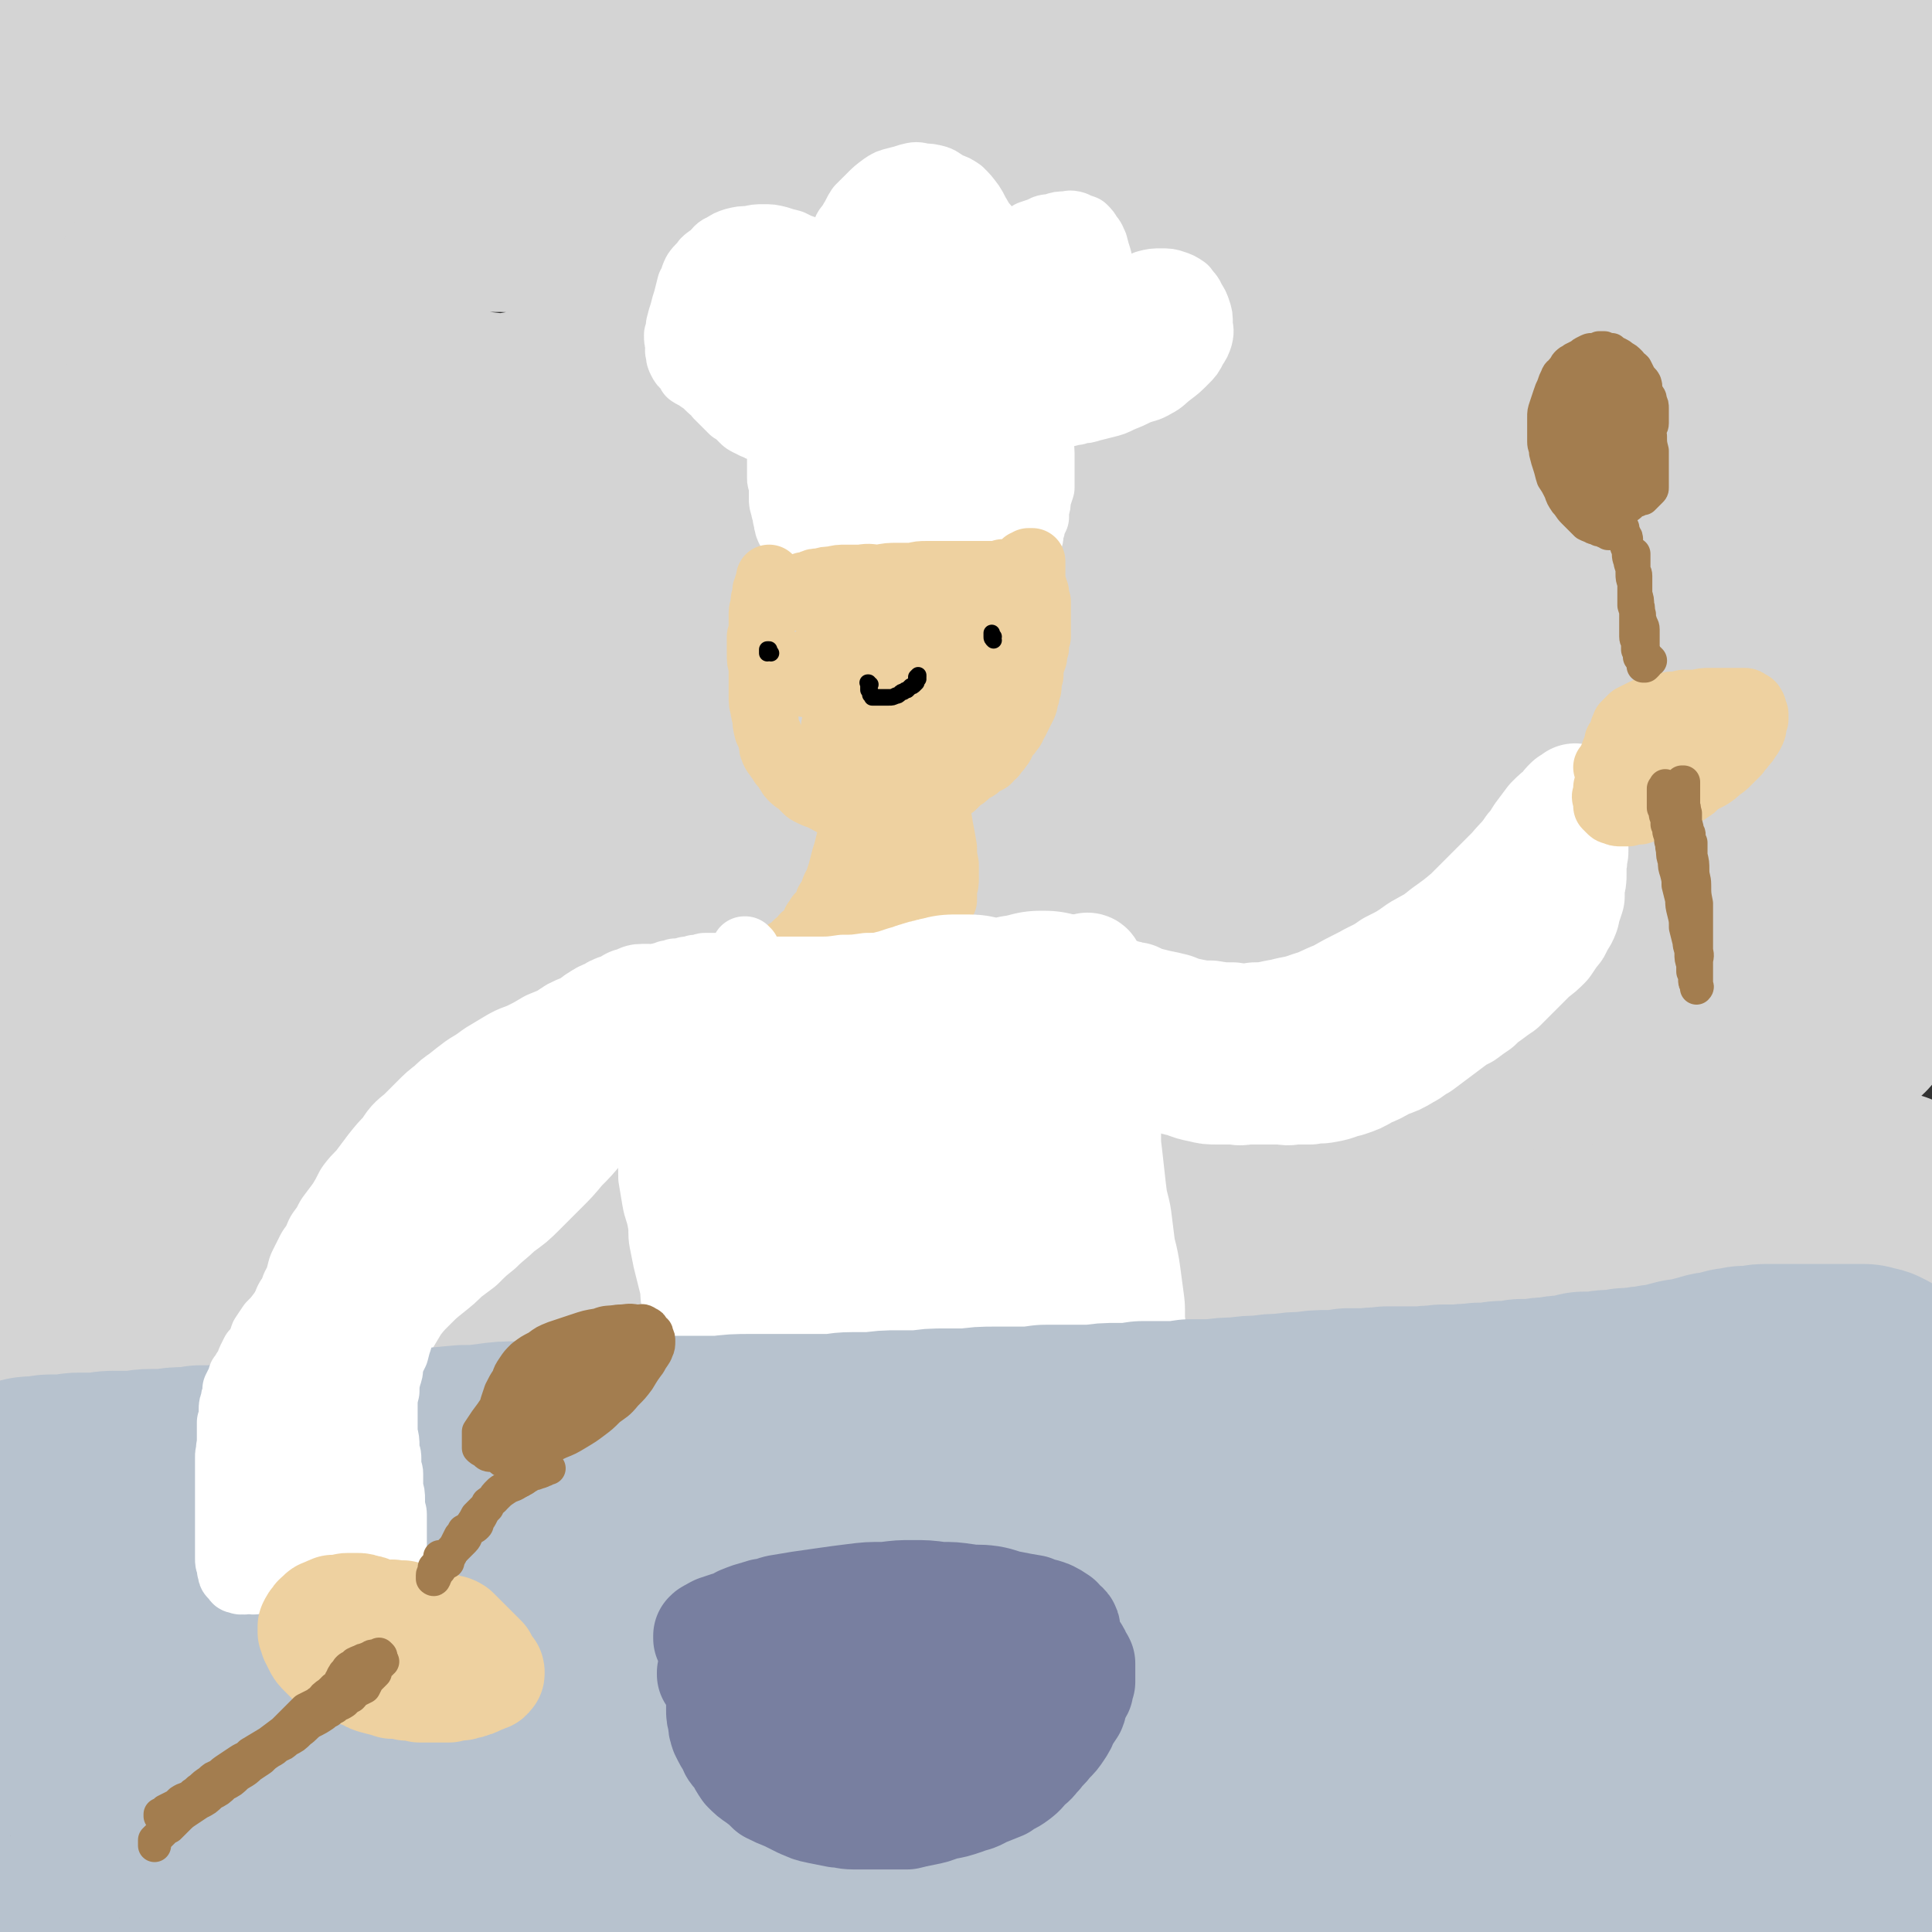
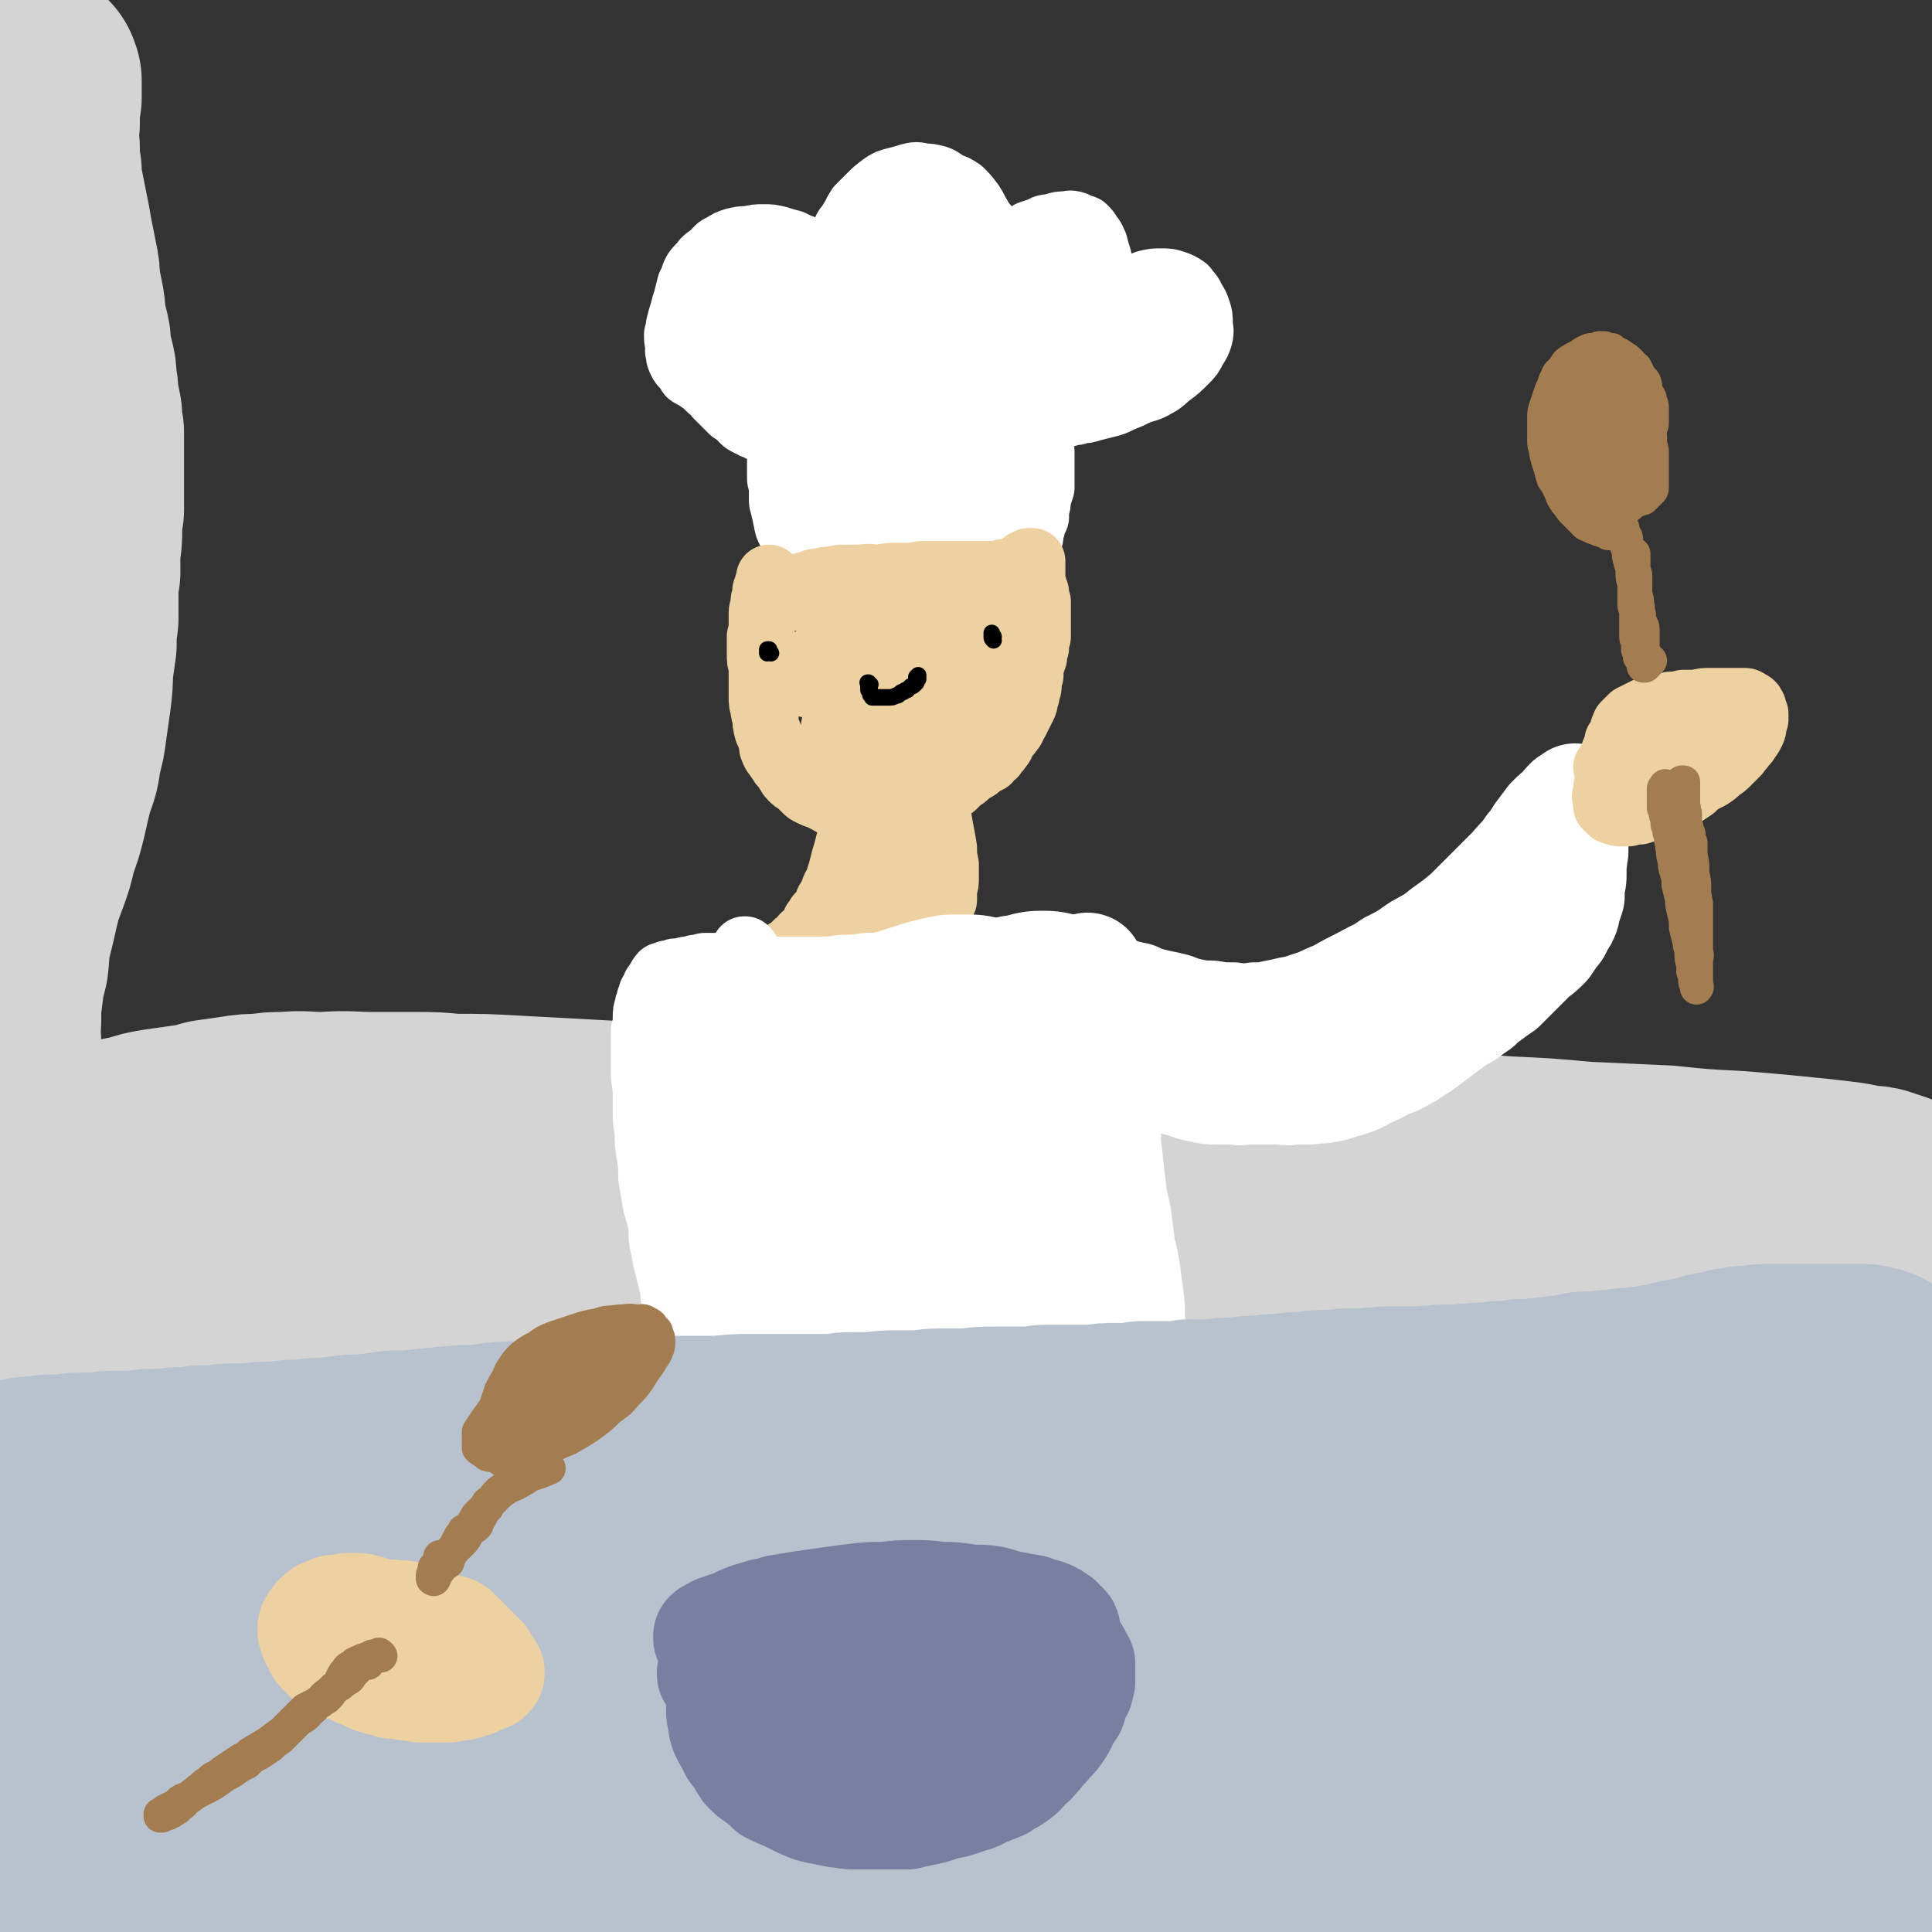
<svg xmlns="http://www.w3.org/2000/svg" viewBox="0 0 1050 1050" version="1.1">
  <rect x="0" y="0" width="1050" height="1050" fill="#333333" stroke="none" />
  <g fill="none" stroke="rgb(212,212,212)" stroke-width="120" stroke-linecap="round" stroke-linejoin="round">
    <path d="M10,697c0,0 -1,0 -1,-1 0,0 1,1 1,1 0,0 0,-1 0,-1 1,-1 1,-1 2,-1 1,-1 1,-1 3,-2 2,-1 2,-1 5,-1 3,0 3,0 6,0 4,0 4,0 8,1 2,0 2,0 3,1 2,0 2,0 4,1 5,0 5,0 9,1 5,0 5,0 10,1 7,0 7,0 13,0 8,0 8,0 15,0 10,-1 10,-1 19,-2 15,-1 15,-1 30,-3 12,-2 12,-2 25,-4 11,-1 11,-1 22,-2 11,-2 11,-2 22,-3 14,-1 14,-1 28,-2 13,-1 13,-1 27,-1 11,0 11,0 22,0 12,0 12,0 23,0 12,0 12,0 23,0 11,1 11,1 23,1 11,0 11,0 22,0 13,0 13,0 25,0 13,-1 13,-1 26,-1 13,-1 13,-1 26,-2 13,-1 13,-1 26,-2 13,-1 13,-1 27,-2 13,-1 13,-1 27,-2 13,-1 13,-1 26,-2 14,0 14,0 27,0 14,-1 14,-1 28,-1 14,0 14,0 28,0 13,0 13,0 26,0 12,0 12,0 25,0 11,1 11,1 23,1 11,1 11,1 21,1 11,0 11,0 21,1 11,0 11,0 22,0 10,0 10,0 21,0 6,1 6,0 12,0 7,0 7,0 14,0 8,0 8,0 16,0 8,0 8,1 16,0 7,0 7,0 15,0 5,0 5,0 10,-1 4,0 4,0 8,0 5,0 5,0 9,-1 5,0 5,0 9,0 5,-1 5,-1 10,-1 5,0 5,0 10,-1 4,0 4,0 9,-1 3,0 3,0 7,0 4,-1 4,-1 8,-1 4,-1 4,-1 8,-1 4,-1 4,-1 8,-1 4,-1 4,-1 8,-1 4,-1 4,-1 8,-1 3,-1 3,-1 6,-2 3,0 3,0 6,0 2,-1 2,-1 4,-1 2,0 2,0 4,-1 2,0 2,0 3,0 1,0 1,0 2,-1 2,0 2,0 3,0 1,0 1,0 2,0 2,-1 2,-1 3,-1 1,0 1,0 3,0 1,0 1,0 2,-1 1,0 1,0 3,0 1,0 1,0 2,0 0,0 0,0 1,-1 0,0 0,0 0,0 0,0 0,0 0,0 0,0 0,0 0,0 1,0 0,0 0,0 0,-1 0,0 0,0 0,0 0,0 -1,-1 0,0 0,0 -1,0 -1,0 -1,0 -2,-1 -1,0 -1,0 -3,-1 -3,-1 -3,-1 -7,-1 -5,-1 -5,-1 -10,-2 -8,-1 -8,-1 -17,-2 -10,-1 -10,-1 -20,-2 -11,-1 -11,-1 -23,-2 -20,-1 -20,-1 -39,-3 -22,-1 -22,-1 -44,-2 -22,-2 -22,-2 -44,-3 -24,-2 -24,-2 -48,-4 -20,-1 -20,-1 -40,-2 -21,-1 -21,-1 -42,-2 -21,-1 -21,-1 -42,-1 -21,-1 -21,-1 -43,-1 -21,-1 -21,-1 -43,-1 -21,-1 -21,0 -42,-1 -21,0 -21,0 -41,-1 -21,-1 -21,-1 -41,-2 -21,0 -21,-1 -41,-1 -20,-1 -20,-1 -39,-2 -19,-1 -19,-1 -37,-2 -19,-1 -19,-1 -37,-2 -18,-1 -18,-1 -35,-1 -10,-1 -10,-1 -21,-1 -11,0 -11,0 -22,0 -13,0 -13,-1 -27,0 -11,0 -11,-1 -21,0 -7,0 -7,0 -13,1 -6,0 -7,0 -13,1 -7,1 -7,1 -14,2 -7,2 -7,2 -14,3 -7,1 -7,1 -14,2 -6,1 -6,1 -12,3 -5,1 -5,1 -10,2 -4,1 -4,2 -8,3 -4,1 -4,1 -8,1 -3,1 -3,1 -7,2 -3,1 -3,0 -6,1 -3,0 -3,0 -5,0 -2,1 -2,0 -4,0 -2,0 -2,0 -4,0 -1,0 -1,1 -2,0 -1,0 -1,0 -2,0 -2,0 -2,0 -3,0 -2,0 -2,-1 -3,-1 -2,0 -2,0 -4,0 -2,0 -2,0 -4,0 -2,-1 -2,-1 -4,-1 -2,0 -2,0 -4,-1 -1,0 -1,0 -2,-1 -2,-1 -2,-1 -2,-2 -1,-1 -1,-1 -2,-3 0,-2 0,-2 0,-4 0,-3 0,-3 0,-6 0,-3 -1,-3 0,-7 0,-4 0,-4 1,-8 0,-4 1,-4 1,-8 1,-5 1,-5 1,-10 0,-6 0,-6 1,-11 0,-7 -1,-7 0,-13 0,-8 0,-8 1,-16 1,-8 1,-8 3,-16 1,-8 0,-8 2,-16 2,-8 2,-8 4,-17 2,-8 2,-8 5,-16 3,-8 3,-8 5,-17 3,-8 3,-8 5,-16 2,-9 2,-9 4,-17 3,-8 3,-8 4,-16 2,-7 2,-7 3,-15 1,-7 1,-7 2,-14 1,-8 1,-8 1,-15 1,-7 1,-7 2,-14 0,-7 0,-7 1,-14 0,-7 0,-7 0,-13 0,-6 0,-6 1,-12 0,-6 0,-6 0,-12 1,-6 1,-6 1,-11 0,-6 0,-6 1,-11 0,-6 0,-6 0,-11 0,-5 0,-5 0,-10 0,-5 0,-5 0,-11 0,-5 0,-5 0,-10 -1,-5 -1,-5 -1,-9 -1,-5 -1,-5 -2,-10 0,-4 0,-4 -1,-9 0,-4 0,-4 -1,-8 -1,-4 -1,-4 -2,-9 0,-4 0,-4 -1,-8 -1,-4 -1,-4 -2,-9 0,-4 0,-4 -1,-9 -1,-5 -1,-5 -2,-10 0,-5 0,-5 -1,-10 -1,-5 -1,-5 -2,-10 -1,-5 -1,-5 -2,-11 -1,-5 -1,-5 -2,-10 -1,-5 -1,-5 -2,-10 -1,-5 -1,-5 -1,-10 -1,-5 -1,-5 -1,-10 0,-5 0,-5 -1,-10 0,-4 0,-4 0,-9 0,-3 0,-3 0,-7 0,-3 0,-3 0,-6 0,-2 0,-2 1,-4 0,-1 0,-1 0,-2 0,-1 0,-1 0,-2 0,0 0,0 0,-1 0,0 0,0 0,0 1,1 0,0 0,0 0,0 0,1 1,2 0,0 0,0 0,1 0,2 0,2 0,3 0,3 0,3 0,5 -1,3 -1,3 -1,6 0,4 0,4 0,8 -1,5 -1,5 -2,10 -1,6 0,6 -2,13 -1,7 -1,7 -2,13 -2,8 -2,8 -4,15 -2,8 -2,8 -5,16 -2,7 -2,7 -3,15 -2,7 -2,7 -4,15 -2,7 -2,7 -4,14 -1,7 -1,7 -2,15 -1,3 -1,3 -2,7 " />
-     <path d="M123,51c-1,0 -1,0 -1,-1 0,0 0,1 0,0 0,-1 0,-1 0,-2 0,-3 1,-3 1,-6 1,-3 1,-3 2,-6 1,-3 1,-3 3,-5 1,-2 1,-2 2,-3 2,-1 2,0 4,-1 1,0 1,0 2,0 1,1 1,1 2,2 0,1 1,1 1,2 0,1 0,1 0,2 0,2 0,2 0,3 -1,1 -1,1 -3,2 -1,2 -1,2 -3,3 -2,1 -2,1 -5,2 -2,1 -3,1 -5,2 -3,1 -3,1 -6,1 -3,1 -3,1 -6,1 -3,0 -3,0 -6,0 -3,0 -3,0 -6,0 -2,0 -2,0 -4,0 -1,-1 -1,-1 -3,-1 -3,0 -3,0 -6,0 -3,-1 -3,-1 -7,-1 -3,-1 -3,-1 -6,-1 -2,0 -2,0 -4,-1 -2,0 -2,0 -4,0 -1,-1 -1,-1 -2,-1 -1,0 -1,0 -2,0 0,0 0,0 0,-1 0,0 1,0 1,0 3,-1 3,-1 5,-1 3,-1 3,-1 6,-2 5,-1 5,-1 10,-2 7,-2 7,-2 14,-3 9,-1 9,-1 18,-3 15,-2 15,-2 30,-4 19,-2 19,-2 38,-3 16,-2 16,-1 33,-2 15,-1 16,-1 31,-1 18,0 18,0 35,0 18,0 18,0 36,0 18,0 18,0 36,0 18,0 18,0 36,1 18,0 18,1 36,1 17,1 17,1 33,2 17,1 17,1 34,2 17,1 17,1 33,2 16,0 16,0 32,1 22,0 22,0 44,1 17,0 17,0 35,1 15,0 15,0 30,0 13,0 13,0 27,0 13,0 13,0 25,1 12,0 12,0 24,1 11,0 11,0 22,0 10,1 10,1 20,1 9,1 9,1 17,1 6,0 6,0 12,0 7,-1 7,-1 14,-1 8,0 8,0 15,-1 8,-1 8,-1 16,-2 8,0 8,0 16,-1 6,0 6,0 12,-1 4,0 4,0 8,0 5,-1 5,-1 9,-1 5,0 5,0 10,-1 4,0 4,0 9,0 5,0 5,0 9,0 4,0 4,0 8,0 4,0 4,1 7,1 4,0 4,0 7,0 3,0 3,0 7,0 3,0 3,0 6,0 3,0 3,0 6,0 3,0 3,0 5,0 3,0 3,0 5,0 3,0 3,0 5,0 3,-1 3,-1 5,-1 3,0 3,0 6,0 3,-1 3,-1 6,-1 3,0 3,0 6,0 3,0 3,0 5,0 3,0 3,1 5,1 2,1 2,1 4,1 1,0 1,1 3,1 1,0 1,0 2,0 1,0 1,1 1,1 1,0 1,0 1,0 1,0 1,0 1,0 1,0 1,0 2,0 1,1 1,0 2,0 2,1 2,1 3,1 1,0 1,0 3,0 1,0 2,0 3,1 1,0 1,0 2,1 0,2 0,2 1,4 0,2 0,2 0,5 -1,4 -1,4 -3,8 -2,6 -2,6 -4,11 -3,8 -3,8 -6,15 -3,8 -3,8 -6,16 -3,9 -3,9 -6,17 -3,9 -3,9 -5,17 -2,9 -2,9 -4,18 -2,8 -2,8 -4,17 -2,8 -2,8 -4,16 -1,8 -1,8 -2,16 -1,8 -1,8 -2,15 -1,8 -1,8 -2,15 0,8 -1,8 -1,15 -1,8 -1,8 -1,15 0,8 -1,8 -1,16 0,8 0,8 0,16 0,9 0,9 0,17 0,8 0,8 0,17 0,9 0,9 0,17 1,8 0,8 1,17 0,8 1,8 1,16 1,8 0,8 1,15 0,7 0,7 0,15 1,6 1,6 1,13 0,7 0,7 0,13 0,7 0,7 0,13 0,6 0,6 0,13 0,6 0,6 -1,13 0,6 0,6 -1,12 0,5 0,5 -1,11 0,5 0,5 0,10 0,5 0,5 0,10 0,4 0,4 0,9 0,3 0,3 1,7 0,3 0,3 0,6 0,3 0,3 0,6 0,2 1,2 1,4 0,2 0,2 0,3 0,1 0,1 0,2 1,1 0,1 1,1 0,1 0,1 0,1 0,0 0,0 1,1 0,0 0,0 0,1 0,0 0,0 0,0 1,1 1,1 1,1 0,1 0,1 0,1 0,1 0,1 0,1 -1,0 -1,0 -2,0 -2,1 -2,1 -4,1 -3,0 -3,0 -6,1 -4,0 -4,0 -9,0 -6,1 -6,1 -12,1 -7,0 -7,0 -15,0 -8,1 -8,1 -17,2 -15,1 -15,1 -31,2 -19,2 -19,2 -38,3 -21,2 -20,2 -41,4 -27,1 -27,1 -54,2 -21,1 -21,1 -43,1 -21,0 -21,0 -42,0 -23,-1 -23,-1 -45,-2 -24,-1 -24,-1 -47,-1 -25,-1 -25,0 -49,-1 -26,0 -26,0 -51,0 -24,0 -24,0 -49,0 -25,0 -25,-1 -49,-1 -26,-1 -26,-1 -51,-1 -25,0 -25,0 -50,0 -23,-1 -23,-1 -47,-1 -15,0 -15,0 -31,0 -17,0 -17,0 -35,0 -13,0 -13,0 -26,0 -12,0 -12,0 -25,1 -13,0 -13,0 -27,1 -13,1 -13,1 -27,1 -13,1 -13,1 -26,1 -9,0 -9,0 -18,1 -6,0 -6,0 -11,0 -1,0 -3,-1 -2,-1 1,-1 3,-2 6,-3 8,-3 8,-2 16,-5 16,-5 16,-5 31,-9 32,-9 32,-9 64,-16 37,-9 37,-9 75,-16 45,-8 46,-8 91,-14 40,-6 40,-6 81,-10 40,-4 40,-4 80,-6 42,-3 42,-4 83,-5 43,-1 43,-1 85,-1 42,0 42,0 83,1 39,0 39,0 78,1 29,0 29,0 58,1 17,0 17,1 35,1 13,1 13,1 25,1 13,1 13,1 26,1 13,1 13,1 26,2 12,0 12,0 24,1 8,0 8,0 16,1 3,0 5,0 6,0 1,0 -2,0 -3,0 -6,0 -6,-1 -11,-1 -11,-2 -11,-2 -22,-3 -22,-3 -22,-4 -43,-7 -34,-4 -34,-4 -67,-7 -43,-4 -43,-4 -86,-6 -40,-2 -40,-2 -80,-4 -40,-1 -40,-1 -80,-2 -41,-1 -41,-1 -81,-3 -42,-1 -42,-1 -83,-2 -42,-1 -42,-1 -83,-2 -40,-1 -40,0 -80,-1 -33,0 -33,0 -67,0 -24,-1 -24,-1 -47,-1 -21,-1 -21,-1 -41,-1 -12,-1 -12,-1 -25,-2 -8,-1 -8,-1 -16,-2 -5,-1 -5,0 -10,-2 -3,-1 -4,-2 -5,-4 0,-1 1,-1 2,-2 4,-1 4,0 8,-1 11,-1 11,-1 21,-3 20,-2 20,-2 41,-5 31,-5 31,-5 63,-10 40,-5 40,-6 79,-11 45,-6 45,-6 89,-11 47,-6 47,-7 95,-10 48,-4 48,-4 97,-5 49,-1 49,-1 97,1 47,2 47,3 93,7 39,4 39,4 79,9 26,4 26,4 52,9 16,3 16,4 33,8 13,4 13,4 26,8 11,4 11,4 23,9 9,3 9,3 19,8 6,3 6,3 13,6 3,1 4,1 5,3 1,0 -1,1 -3,1 -6,0 -6,-1 -12,-2 -11,-1 -11,-1 -22,-2 -26,-3 -26,-4 -51,-7 -42,-5 -42,-5 -85,-9 -47,-5 -47,-5 -94,-9 -48,-3 -48,-3 -95,-6 -47,-3 -47,-3 -94,-5 -47,-3 -47,-3 -93,-5 -46,-3 -46,-3 -93,-5 -44,-2 -44,-2 -88,-5 -39,-2 -39,-2 -78,-5 -28,-2 -28,-2 -55,-5 -19,-1 -19,-1 -38,-4 -14,-2 -14,-2 -28,-4 -11,-2 -11,-3 -22,-5 -10,-2 -10,-2 -20,-5 -8,-2 -8,-1 -15,-4 -5,-2 -6,-2 -8,-4 -1,-1 -1,-3 0,-4 5,-2 6,-1 12,-2 15,-3 15,-3 30,-6 29,-6 29,-6 59,-11 44,-7 44,-8 89,-13 49,-6 49,-7 98,-10 50,-3 50,-2 100,-2 52,0 52,0 104,2 50,1 50,2 101,6 48,3 48,3 95,8 43,5 43,5 86,12 32,5 32,5 64,12 24,4 24,4 47,9 16,4 16,4 31,7 12,2 12,2 23,5 9,1 9,1 18,3 6,1 6,1 13,3 3,0 4,0 6,1 0,0 -1,0 -1,0 -5,-1 -5,-1 -10,-2 -9,-2 -9,-2 -18,-3 -21,-4 -21,-4 -43,-8 -37,-5 -37,-6 -73,-11 -42,-6 -42,-6 -85,-12 -43,-6 -43,-7 -87,-12 -45,-5 -45,-5 -90,-9 -45,-5 -45,-4 -90,-8 -44,-3 -44,-3 -89,-6 -43,-3 -43,-3 -87,-6 -39,-3 -39,-3 -77,-5 -30,-2 -30,-2 -59,-4 -21,-1 -21,-1 -42,-4 -15,-2 -15,-2 -30,-4 -9,-2 -9,-2 -18,-4 -5,-2 -6,-2 -11,-5 -2,-2 -3,-3 -4,-5 0,-2 0,-3 2,-4 6,-4 7,-4 15,-6 18,-4 18,-4 37,-8 31,-6 31,-6 62,-11 38,-7 38,-8 76,-13 40,-7 40,-7 80,-11 43,-5 43,-6 86,-9 43,-3 43,-3 87,-3 42,0 42,0 84,2 41,2 41,3 81,6 36,3 36,3 73,7 31,3 31,3 61,6 22,3 22,3 44,6 18,2 18,2 35,5 12,2 12,2 23,5 8,2 9,2 17,5 6,2 6,2 12,4 4,2 4,2 8,5 1,1 2,2 2,3 -2,1 -3,1 -6,1 -5,0 -5,-1 -11,-1 -14,-1 -14,-1 -28,-2 -23,-1 -23,-2 -47,-3 -35,-2 -35,-1 -70,-3 -40,-1 -40,-1 -80,-2 -39,-1 -39,-1 -78,-3 -39,-1 -39,-1 -79,-2 -40,-2 -40,-2 -79,-4 -40,-1 -40,-1 -79,-3 -39,-1 -39,-1 -77,-3 -35,-2 -35,-2 -70,-6 -27,-3 -27,-4 -54,-9 -18,-3 -18,-3 -36,-8 -16,-4 -16,-3 -32,-8 -10,-3 -10,-4 -20,-8 -7,-3 -7,-3 -14,-7 -5,-4 -5,-4 -10,-8 -5,-4 -6,-4 -9,-8 -3,-4 -4,-5 -5,-9 0,-4 0,-5 2,-9 3,-4 4,-4 8,-7 9,-6 9,-6 18,-10 17,-7 17,-7 36,-11 24,-7 24,-7 49,-11 36,-5 36,-6 72,-9 38,-3 38,-2 76,-3 40,-1 40,-1 80,-1 41,1 41,0 82,3 41,2 41,2 81,7 40,4 40,4 79,10 39,5 39,5 77,11 35,5 35,5 69,12 24,4 24,5 48,10 20,4 20,4 40,9 15,3 15,3 29,6 12,3 12,3 24,5 11,3 11,2 21,4 11,2 11,2 22,4 8,1 8,1 16,1 4,1 5,1 8,1 1,-1 1,-2 0,-3 -3,-3 -3,-2 -7,-4 -7,-4 -7,-4 -14,-7 -12,-4 -12,-4 -24,-7 -19,-5 -19,-5 -38,-9 -31,-7 -31,-7 -62,-12 -39,-7 -39,-7 -78,-12 -38,-5 -38,-5 -76,-8 -36,-4 -36,-4 -71,-6 -34,-2 -34,-1 -68,-3 -34,-1 -34,-1 -67,-2 -32,-1 -32,-1 -64,-2 -31,-1 -31,-1 -61,-1 -29,0 -29,0 -57,-1 -26,0 -26,0 -51,0 -21,-1 -21,0 -43,-1 -13,-1 -13,0 -26,-2 -7,-1 -7,-1 -14,-2 -5,-2 -6,-2 -10,-4 -2,-1 -4,-3 -3,-4 1,-2 3,-2 6,-3 7,-2 8,-2 16,-3 17,-2 17,-2 35,-4 21,-2 21,-2 43,-4 25,-2 25,-2 51,-3 30,-1 30,-1 60,-2 33,-1 33,-1 66,-2 35,0 35,0 69,0 34,1 34,1 68,3 33,2 33,3 66,6 32,2 32,2 63,5 29,3 29,3 58,6 21,3 21,3 41,6 15,3 15,3 31,5 13,2 13,2 26,3 9,2 9,1 19,3 8,1 8,1 17,2 8,1 8,1 17,2 8,1 8,1 16,2 6,0 6,0 13,1 3,1 3,1 6,2 1,0 1,0 2,0 " />
  </g>
  <g fill="none" stroke="rgb(255,255,255)" stroke-width="36" stroke-linecap="round" stroke-linejoin="round">
    <path d="M433,291c0,0 -1,0 -1,-1 0,0 0,1 0,1 0,0 0,0 0,0 0,0 0,0 0,0 0,0 0,0 0,0 -1,0 -1,0 -1,0 0,0 0,0 0,0 0,0 0,0 0,-1 0,0 0,0 -1,0 0,0 0,0 0,-1 -1,-1 -1,-1 -1,-1 -1,-2 -1,-2 -1,-3 -1,-2 0,-2 -1,-4 0,-3 -1,-3 -1,-5 -1,-3 -1,-3 -1,-5 0,-3 0,-3 0,-6 0,-1 0,-1 0,-3 -1,-1 -1,-1 -1,-2 0,-3 0,-3 0,-6 0,-3 0,-3 0,-6 0,-3 0,-3 0,-6 0,-1 0,-1 0,-3 0,-2 0,-2 0,-3 0,-1 0,-1 0,-1 0,-1 0,-1 0,-1 0,0 0,0 0,0 0,0 0,0 0,0 0,1 0,0 0,0 -1,0 0,0 0,0 0,0 0,0 0,0 0,0 0,0 0,0 -1,0 -1,0 -1,0 -1,0 -1,0 -2,0 -1,0 -1,0 -1,0 -2,0 -2,0 -3,-1 -1,0 -1,0 -3,0 -1,0 -1,0 -2,-1 -1,0 -1,0 -3,-1 -1,-1 -1,-1 -2,-1 -2,-1 -2,-1 -3,-2 -1,-1 -1,-1 -2,-2 -2,-2 -2,-2 -4,-3 -2,-2 -2,-2 -4,-4 -2,-2 -2,-2 -4,-4 -2,-3 -2,-2 -5,-5 -2,-2 -2,-2 -5,-4 -2,-2 -2,-1 -5,-3 -1,-2 -1,-2 -2,-4 -2,-1 -2,-1 -3,-3 -1,-2 -1,-2 -1,-4 -1,-2 0,-2 0,-5 -1,-2 -1,-2 -1,-5 1,-3 1,-3 1,-5 1,-4 1,-4 2,-7 1,-4 1,-4 2,-7 1,-4 1,-4 2,-8 2,-3 1,-3 3,-7 2,-3 3,-3 5,-6 2,-2 3,-2 5,-4 2,-2 2,-3 5,-4 3,-2 3,-2 6,-3 4,-1 4,-1 8,-1 4,-1 4,-1 8,-1 4,0 4,0 8,1 3,1 3,1 7,2 4,2 4,2 7,3 3,2 3,2 6,4 2,1 2,2 5,3 1,1 1,1 2,2 1,0 1,1 2,1 0,1 0,0 1,1 0,0 0,0 0,0 0,0 -1,-1 -1,-1 0,0 0,0 1,1 0,0 0,0 0,0 0,-1 0,-1 0,-1 0,0 -1,0 0,-1 0,-1 0,-1 0,-2 1,-2 1,-2 1,-4 1,-2 1,-2 2,-5 2,-3 1,-3 3,-6 1,-4 2,-3 4,-7 2,-3 2,-4 4,-7 3,-3 3,-3 6,-6 3,-3 3,-3 7,-6 3,-2 3,-2 7,-3 4,-1 4,-1 7,-2 4,-1 4,-1 8,0 3,0 3,0 7,1 3,1 3,2 7,4 3,1 3,1 6,3 3,3 3,3 6,7 2,3 2,4 4,7 2,4 3,4 5,7 1,3 1,3 2,6 1,2 1,2 3,4 0,1 0,1 1,2 1,0 0,0 1,1 0,0 0,0 1,0 0,0 0,0 0,0 1,0 1,0 1,0 1,-1 1,-1 2,-1 1,-2 1,-2 3,-3 2,-2 2,-2 4,-4 2,-1 2,-1 5,-3 3,-1 3,-1 6,-2 3,-2 3,-1 7,-2 3,-1 3,-1 6,-1 2,0 2,-1 5,0 2,1 2,1 5,2 2,2 2,2 3,4 2,2 2,3 3,5 1,4 1,4 2,7 1,4 1,4 2,8 0,5 0,5 0,9 0,3 0,3 0,6 1,2 0,2 0,3 0,1 1,1 0,2 0,0 0,0 0,0 0,0 0,0 0,-1 1,0 1,0 1,-1 2,-1 2,-1 4,-2 2,-2 2,-2 5,-3 4,-2 4,-2 7,-4 4,-1 4,-1 7,-3 4,-1 4,-1 8,-1 4,0 4,0 7,1 3,1 3,1 6,3 2,3 3,3 4,6 2,3 2,3 3,6 1,3 1,3 1,7 0,3 1,3 0,7 -1,3 -1,3 -3,6 -2,4 -2,4 -5,7 -4,4 -4,4 -8,7 -4,3 -4,4 -8,6 -5,3 -5,2 -10,4 -4,2 -4,2 -9,4 -4,2 -4,2 -8,3 -4,1 -4,1 -8,2 -3,1 -3,1 -6,1 -2,1 -2,1 -4,1 -3,1 -3,1 -5,1 -3,1 -3,0 -5,1 -1,0 -1,0 -3,0 -2,0 -2,0 -3,0 -1,0 -1,0 -2,0 -1,0 -1,0 -1,0 -1,0 -1,0 -1,0 0,0 0,0 0,0 0,0 0,0 0,0 0,0 -1,0 -1,0 0,-1 1,0 1,0 1,1 1,1 1,1 0,1 0,1 0,2 0,0 0,0 0,1 0,2 0,2 1,3 0,1 0,1 0,3 0,2 0,2 0,4 0,3 1,3 1,6 0,3 0,3 0,6 0,4 0,4 0,7 0,3 0,3 0,6 -1,3 -1,3 -2,6 0,3 0,3 -1,6 0,2 0,2 0,4 -1,2 -1,2 -2,4 0,2 0,2 -1,4 0,1 0,1 0,2 0,1 0,1 -1,1 0,1 0,1 -1,1 0,0 0,0 0,0 -1,0 -1,0 -2,0 -1,0 -1,0 -1,0 -1,-1 -1,-1 -2,-1 -1,0 -1,0 -2,-1 -2,0 -1,0 -3,0 -1,-1 -1,-1 -2,-1 -2,0 -2,0 -3,0 -2,-1 -2,-1 -4,-1 -2,0 -2,-1 -4,-1 -3,-1 -3,0 -6,-1 -3,0 -3,-1 -6,-1 -4,-1 -4,-1 -8,-1 -4,0 -4,0 -9,0 -4,0 -4,0 -8,0 -4,0 -4,0 -8,0 -4,0 -4,0 -8,1 -3,0 -3,0 -6,1 -3,0 -3,0 -7,1 -2,0 -2,1 -5,1 -2,1 -2,1 -5,1 -2,1 -2,1 -4,2 -2,0 -2,0 -4,0 -2,1 -2,1 -3,1 -2,1 -2,1 -3,1 -1,0 -1,0 -2,0 -1,0 -1,0 -1,0 -1,0 -1,0 -1,1 0,0 0,0 0,0 0,0 0,0 0,0 0,0 -1,-1 -1,-1 0,0 0,0 1,0 0,0 0,0 0,0 0,-1 0,-1 0,-1 0,-1 1,-1 1,-2 0,-1 0,-1 0,-2 0,-2 0,-2 0,-4 0,-2 -1,-2 -1,-3 0,-2 0,-2 0,-4 0,-2 0,-2 0,-4 -1,-2 -1,-2 -1,-5 0,-3 0,-3 0,-6 0,-4 1,-4 1,-8 0,-5 0,-5 0,-10 1,-6 0,-6 1,-11 0,-5 0,-5 0,-10 0,-4 0,-4 0,-8 0,-4 0,-4 -1,-7 0,-2 0,-2 0,-4 -1,-2 -1,-2 -1,-4 0,-1 0,-1 -1,-3 0,-1 0,-1 0,-1 0,-1 0,-1 0,-2 0,-1 0,-1 0,-1 0,-1 0,-1 0,-2 0,0 0,0 0,-1 -1,0 -1,0 -1,-1 0,0 0,0 0,0 0,0 0,0 0,0 0,-1 0,0 0,0 -1,0 -1,0 -1,0 -1,1 -1,1 -2,1 -1,2 -1,2 -3,3 -1,1 -1,1 -3,2 -1,1 -2,1 -4,2 -2,1 -2,1 -4,2 -2,1 -2,1 -4,2 -3,0 -3,0 -5,1 -3,0 -3,0 -5,0 -2,0 -3,0 -5,-1 -2,-1 -2,-1 -3,-2 -2,-2 -2,-2 -3,-4 -1,-2 -1,-2 -1,-5 -1,-2 -1,-2 -1,-5 0,-3 0,-3 0,-6 1,-3 1,-3 2,-6 1,-3 1,-3 2,-6 1,-2 1,-2 2,-4 1,-2 1,-2 3,-3 2,-1 2,-1 5,-1 3,-1 3,-1 7,-1 2,0 3,0 5,1 3,1 3,1 7,3 3,2 3,2 6,4 4,3 4,3 7,7 2,2 2,2 3,4 1,2 2,2 2,4 1,2 1,2 2,4 0,1 0,2 0,3 -1,2 -1,2 -3,4 -2,2 -3,2 -5,3 -3,1 -3,1 -6,1 -3,1 -3,1 -7,1 -3,1 -3,1 -6,1 -3,-1 -3,0 -5,-2 -3,-1 -3,-1 -5,-3 -2,-1 -2,-1 -3,-2 -2,-3 -2,-3 -3,-5 -1,-3 -1,-3 -2,-5 0,-3 0,-4 0,-7 0,-2 0,-2 1,-4 1,-3 1,-3 3,-6 3,-3 3,-3 6,-6 3,-2 3,-2 6,-3 3,-1 3,-1 6,-1 4,-1 4,-1 7,-1 3,1 3,1 5,2 5,3 5,3 9,5 3,3 3,3 6,7 4,3 3,4 6,8 3,3 2,3 4,6 3,5 4,5 6,11 2,3 1,3 2,6 1,2 1,2 1,4 0,1 0,1 0,2 0,1 0,1 -1,1 -1,1 -1,0 -2,0 -1,0 -1,1 -2,0 -1,0 -1,0 -3,0 -1,-1 -1,0 -2,-1 -1,-2 -1,-2 -1,-3 -1,-2 -1,-2 -1,-4 0,-3 0,-3 0,-7 0,-2 0,-2 0,-5 1,-6 1,-6 3,-12 1,-5 1,-5 3,-11 3,-7 3,-6 5,-13 3,-6 3,-6 5,-13 3,-5 3,-5 6,-11 2,-4 1,-4 4,-7 1,-2 1,-2 3,-4 1,-1 2,-1 3,-1 2,1 2,1 4,2 1,2 1,1 2,3 2,3 2,3 2,7 1,5 1,5 2,9 0,7 0,7 -1,13 0,7 0,7 -1,14 0,6 0,6 -1,12 -1,5 -2,6 -4,10 -2,4 -2,4 -4,7 -2,2 -2,2 -4,3 -3,2 -3,2 -6,2 -2,1 -2,0 -4,1 -2,0 -2,0 -4,0 -1,0 -1,0 -2,-1 -2,-1 -2,-1 -3,-3 -1,-1 -1,-1 -2,-3 0,-2 0,-2 0,-4 0,-4 -1,-4 0,-8 1,-4 2,-4 4,-8 2,-5 1,-5 4,-10 3,-5 3,-5 6,-10 4,-6 4,-6 8,-11 3,-4 3,-4 7,-8 3,-2 3,-2 7,-4 2,-1 2,-1 5,-1 3,0 3,1 5,2 3,2 2,3 4,5 3,4 4,3 5,7 2,5 1,5 1,10 1,6 2,6 2,13 0,6 -1,6 -2,13 -1,6 0,6 -2,13 -1,5 -1,5 -4,10 -2,4 -2,4 -5,8 -3,4 -3,4 -6,7 -3,2 -3,2 -6,3 -3,2 -4,2 -7,3 -2,1 -2,1 -5,1 -1,1 -1,1 -3,1 -1,-1 -1,-1 -2,-2 -1,-1 0,-1 0,-3 -1,-2 -1,-2 -1,-5 0,-3 0,-3 1,-7 2,-5 3,-5 5,-10 4,-6 4,-6 7,-11 4,-6 4,-7 8,-13 3,-5 3,-6 7,-11 4,-6 4,-6 9,-11 4,-5 4,-5 9,-8 4,-3 4,-3 9,-4 4,-1 4,-1 8,-2 3,0 3,0 6,1 3,2 3,2 6,4 2,3 2,3 3,6 2,4 2,4 3,8 1,5 1,5 1,10 0,5 0,5 -1,10 0,5 -1,5 -3,10 -2,4 -2,4 -5,8 -3,4 -3,4 -6,8 -3,3 -3,3 -7,5 -2,1 -3,1 -6,2 -2,1 -1,1 -3,1 -2,1 -2,1 -3,1 -1,0 -1,0 -2,0 -1,-1 -1,-1 -2,-3 0,-2 0,-2 0,-4 1,-3 0,-3 1,-6 2,-5 2,-5 5,-9 2,-5 2,-5 5,-10 4,-5 4,-4 8,-9 3,-5 3,-5 7,-10 4,-4 4,-4 8,-7 4,-3 4,-4 8,-6 4,-1 4,-1 8,-2 4,0 4,-1 8,0 3,1 3,2 5,4 3,3 4,3 6,6 2,3 1,3 2,7 1,3 1,3 2,7 0,3 0,3 -1,6 0,3 -1,3 -2,6 -2,2 -2,2 -4,4 -3,2 -3,2 -6,4 -3,2 -3,2 -7,3 -3,1 -3,1 -6,2 -3,0 -3,0 -5,0 -2,0 -2,0 -4,0 -1,-1 -2,0 -3,-1 0,-1 0,-1 -1,-2 0,-1 0,-1 -1,-2 0,-1 0,-1 0,-3 0,-1 0,-2 1,-3 1,-2 1,-2 2,-4 2,-2 2,-2 4,-3 3,-2 3,-2 5,-4 3,-1 3,-1 7,-2 3,-1 3,-1 6,-2 3,-1 3,-1 6,-1 3,-1 3,-1 6,-1 2,1 3,1 4,2 2,1 2,1 4,3 1,2 1,2 1,4 0,2 1,2 0,4 0,2 0,3 -1,4 -1,2 -2,2 -4,4 -2,2 -2,3 -4,4 -3,2 -3,2 -5,3 -4,2 -4,2 -7,4 -3,1 -3,1 -6,3 -3,1 -4,0 -7,1 -2,1 -2,1 -4,1 -1,1 -1,1 -2,1 0,0 0,0 -1,0 0,0 0,-1 0,-1 0,-1 0,-1 1,-2 2,-1 2,-1 4,-2 3,-2 3,-2 6,-4 4,-2 4,-2 8,-4 4,-2 4,-2 8,-3 4,-1 4,-1 8,-2 4,-1 4,-1 8,-2 4,-1 4,0 8,-1 4,0 4,0 7,0 3,0 3,0 6,0 2,0 2,0 4,-1 0,0 0,0 1,0 0,0 0,0 0,0 0,0 0,0 -1,0 -1,0 -1,0 -2,1 -2,1 -2,1 -4,2 -3,1 -3,1 -6,3 -3,1 -3,1 -7,2 -4,2 -4,1 -8,3 -5,2 -5,2 -9,3 -4,2 -4,1 -8,3 -5,1 -4,2 -9,3 -4,1 -4,1 -9,2 -4,1 -4,1 -9,2 -4,1 -4,2 -8,3 -4,1 -4,1 -8,2 -4,1 -4,1 -8,1 -2,0 -2,0 -5,0 -3,0 -3,0 -5,0 -1,0 -1,0 -2,0 -1,0 -1,0 -2,0 0,0 0,0 0,0 -1,0 -1,0 -1,0 0,1 0,1 0,2 -1,1 -1,1 -1,3 0,1 0,1 -1,3 0,3 0,3 0,6 0,3 0,3 0,6 0,5 0,5 0,9 0,5 -1,5 0,10 0,4 0,4 1,9 0,4 0,4 0,8 1,3 1,3 1,6 0,2 0,2 0,3 0,2 0,2 0,3 0,0 0,0 0,1 0,0 0,0 1,0 0,0 0,0 0,0 0,0 0,0 0,-1 0,-1 0,-1 0,-2 0,-3 -1,-3 0,-5 0,-4 0,-4 0,-7 0,-4 0,-4 0,-8 1,-4 1,-4 2,-9 1,-4 0,-4 2,-9 1,-3 1,-3 3,-6 1,-3 1,-3 2,-5 1,-1 1,-1 3,-2 1,-1 1,-1 3,-2 2,0 2,0 3,0 2,0 2,0 3,1 1,0 1,0 2,1 1,1 1,2 2,3 1,2 1,2 1,4 1,2 1,2 1,4 0,2 0,2 0,5 0,1 0,1 -1,3 -1,2 -1,2 -2,4 0,2 0,2 -1,3 -1,2 -1,2 -2,3 -1,1 -2,1 -3,2 -3,1 -3,1 -5,2 -3,0 -3,0 -5,1 -3,0 -3,0 -6,1 -3,0 -3,0 -6,0 -3,0 -3,0 -7,0 -4,0 -4,0 -7,0 -4,0 -4,0 -8,0 -4,0 -4,0 -7,-1 -4,-1 -4,-1 -7,-2 -3,-1 -3,-2 -5,-3 -2,-2 -2,-2 -3,-4 -1,-1 -1,-1 -2,-2 0,-2 0,-2 0,-3 0,-1 0,-2 1,-2 1,-2 2,-2 3,-2 3,-2 3,-2 5,-3 3,-1 3,-1 6,-2 4,-1 4,-1 8,-2 4,-1 4,-1 8,-1 4,0 4,0 8,0 4,0 4,0 8,1 3,1 3,1 6,3 2,1 2,1 3,3 1,2 1,2 2,3 0,2 0,2 0,3 0,1 0,1 -1,2 -2,1 -2,1 -4,2 -2,1 -2,1 -4,2 -3,1 -3,1 -6,2 -4,1 -4,1 -8,2 -4,0 -4,0 -8,1 -4,0 -4,0 -8,1 -4,0 -4,0 -8,0 -3,0 -3,0 -6,-1 -3,0 -3,0 -5,-1 -2,-1 -2,-1 -4,-2 -1,-1 -1,-2 -2,-3 -1,-2 -1,-2 -2,-5 0,-2 -1,-2 0,-5 0,-2 0,-2 1,-5 1,-3 1,-3 3,-6 1,-2 1,-2 4,-4 3,-2 3,-2 6,-4 3,-1 3,-1 7,-2 3,-1 3,-1 6,-1 3,0 4,0 7,1 3,0 3,0 5,2 2,1 2,2 4,4 2,2 2,2 3,5 1,2 1,2 1,5 1,3 1,3 0,5 -1,3 -2,3 -4,5 -1,3 -1,3 -3,5 -3,3 -3,2 -7,4 -3,3 -3,3 -7,4 -4,3 -4,3 -8,4 -4,2 -4,2 -9,3 -4,1 -4,1 -8,1 -3,1 -3,1 -6,1 -3,0 -3,0 -5,0 -2,0 -2,0 -4,-1 -2,0 -2,0 -3,-1 -1,0 -1,0 -2,-1 0,0 0,0 0,-1 0,0 0,-1 1,-1 1,-1 1,-1 3,-2 3,-1 3,-1 6,-2 3,-1 3,-1 7,-2 4,-1 4,-1 8,-2 5,0 5,0 10,-1 5,-1 5,-1 9,-1 5,-1 5,-1 10,-2 4,-1 4,0 9,-1 3,-1 3,-1 7,-1 3,-1 3,-1 6,-1 2,0 2,0 4,0 1,0 1,0 2,0 0,0 0,0 0,0 0,0 0,0 0,1 0,0 0,0 0,1 -1,1 -1,1 -2,2 -1,1 -1,1 -2,2 -2,1 -2,1 -4,2 -1,2 -1,2 -3,4 -2,1 -2,1 -4,3 -2,2 -2,2 -4,4 -2,2 -2,2 -3,4 -2,2 -2,2 -4,4 -2,2 -2,2 -4,4 -1,2 -1,2 -2,4 " />
  </g>
  <g fill="none" stroke="rgb(238,209,160)" stroke-width="36" stroke-linecap="round" stroke-linejoin="round">
    <path d="M419,317c0,0 -1,-1 -1,-1 0,0 0,1 1,0 0,0 0,0 0,-1 0,0 -1,0 -1,-1 0,0 0,0 0,0 1,1 0,0 0,0 0,0 0,0 0,1 0,0 0,0 0,0 1,0 1,0 1,1 0,0 0,0 0,0 0,0 0,-1 -1,-1 0,0 1,0 1,1 0,0 0,-1 0,0 0,0 0,0 -1,0 0,0 0,1 0,1 -1,1 -1,1 -1,1 0,1 0,1 -1,3 0,1 0,1 0,3 -1,2 -1,2 -1,4 0,3 -1,3 -1,5 0,2 0,2 0,4 0,4 0,4 0,7 0,1 0,1 -1,2 0,2 0,2 0,4 0,3 0,3 0,5 0,4 0,4 1,7 0,3 0,3 0,5 0,3 0,3 0,6 0,2 0,2 0,5 0,4 0,4 1,7 0,2 0,2 1,4 0,4 0,4 1,8 1,2 1,2 2,5 1,3 0,3 1,5 1,3 2,3 3,5 1,1 1,1 2,3 2,2 2,2 3,4 1,1 1,2 2,3 2,2 2,2 4,3 2,2 2,2 4,4 1,1 1,1 3,2 2,1 2,1 5,2 2,1 2,1 4,2 3,2 3,1 6,3 2,1 1,2 3,3 3,1 3,1 5,2 2,2 2,2 4,3 3,1 3,0 5,1 3,1 3,1 6,1 3,0 3,0 5,0 3,0 3,0 6,-1 2,-1 2,-1 4,-2 3,-1 3,-1 6,-4 3,-1 3,-1 5,-3 2,-2 2,-2 4,-4 2,-2 2,-2 5,-4 2,-1 2,-2 4,-3 2,-2 2,-2 4,-4 2,-1 2,-1 3,-2 2,-2 2,-2 4,-3 2,-1 2,-1 4,-3 2,-1 2,-1 4,-2 1,-2 1,-2 3,-3 1,-2 2,-2 3,-4 2,-2 1,-2 3,-5 1,-2 2,-2 3,-4 2,-2 1,-2 3,-5 1,-2 1,-2 2,-4 1,-2 1,-2 2,-4 1,-2 1,-2 1,-4 1,-2 1,-2 1,-4 1,-2 1,-2 1,-4 0,-2 0,-2 1,-5 0,-2 0,-2 0,-5 1,-2 1,-2 2,-5 0,-3 0,-3 1,-5 0,-3 0,-3 1,-6 0,-3 0,-3 0,-5 0,-3 0,-3 0,-6 0,-2 0,-2 0,-4 0,-2 0,-2 0,-4 -1,-3 -1,-3 -1,-5 -1,-2 -1,-1 -1,-3 -1,-2 -1,-2 -1,-3 0,-1 0,-1 0,-3 0,-1 0,-1 0,-2 0,-1 0,-1 0,-2 0,-1 0,-1 0,-2 0,0 0,0 0,-1 0,0 0,0 0,0 0,-1 0,-1 0,-1 0,0 -1,0 -1,0 0,0 0,0 0,0 0,0 0,0 0,0 -1,0 -1,0 -1,0 -1,1 -1,1 -2,1 0,1 0,1 -1,1 -1,1 -1,1 -2,2 -2,1 -2,1 -3,1 -1,1 -1,1 -2,1 -2,0 -2,0 -4,0 -2,1 -2,1 -4,1 -1,0 -1,0 -3,0 -2,0 -2,0 -4,0 -3,0 -3,0 -5,0 -3,0 -3,0 -6,0 -3,0 -3,0 -6,0 -3,0 -3,0 -6,0 -4,0 -4,0 -7,0 -4,0 -4,0 -8,1 -4,0 -4,0 -8,0 -5,0 -5,0 -10,1 -5,0 -5,-1 -10,0 -4,0 -4,0 -8,0 -4,0 -4,0 -8,1 -3,0 -3,0 -6,1 -3,0 -3,0 -5,1 -2,1 -2,1 -4,1 -1,1 -1,1 -2,2 -1,0 -1,0 -2,1 0,0 0,0 0,1 0,0 0,0 0,0 0,1 0,1 0,1 0,0 0,0 1,1 1,0 1,0 2,1 2,0 2,1 3,1 3,1 3,1 5,2 3,0 3,1 6,1 4,1 4,1 8,2 5,1 5,1 9,1 6,1 6,1 11,2 6,0 6,0 11,1 5,0 5,0 11,1 5,0 5,0 10,1 5,0 5,0 9,0 4,1 4,1 8,1 3,0 3,0 6,0 2,0 2,0 4,-1 1,0 1,0 2,0 0,-1 0,-1 0,-1 0,0 0,0 0,0 -1,0 -1,0 -1,0 -2,0 -2,0 -4,0 -3,0 -3,0 -5,0 -4,0 -4,1 -7,1 -5,1 -5,1 -9,1 -6,1 -6,1 -11,2 -5,1 -5,1 -11,2 -6,2 -6,2 -12,4 -6,2 -6,1 -12,3 -6,2 -6,1 -11,3 -4,1 -4,1 -8,3 -3,1 -3,1 -5,3 -2,1 -2,1 -4,3 -1,2 0,2 -1,3 -1,2 -1,2 -1,3 0,1 -1,1 0,2 1,2 1,2 2,3 2,0 2,0 4,1 3,1 3,1 6,1 5,0 5,0 10,0 7,0 7,-1 13,-1 8,-1 8,-1 15,-2 8,-1 8,-1 15,-2 7,-2 7,-2 14,-4 6,-1 6,-1 12,-2 5,-1 5,-1 9,-3 3,-1 3,-1 5,-2 2,-1 2,-1 2,-2 1,0 1,-1 1,-1 0,-1 -1,-1 -1,-1 -1,0 -1,0 -3,0 -2,0 -2,0 -5,0 -4,0 -4,1 -8,1 -5,1 -5,1 -10,3 -5,1 -5,2 -11,3 -6,2 -6,2 -11,4 -6,2 -6,2 -11,4 -5,2 -5,3 -10,5 -4,1 -4,1 -8,3 -4,2 -4,3 -7,5 -2,2 -2,2 -4,4 -1,2 -1,2 -2,4 0,2 0,2 0,4 -1,1 -1,1 0,2 0,1 1,1 2,2 2,1 2,0 4,1 3,0 3,0 6,0 4,0 4,0 9,-1 5,-1 5,-1 10,-3 6,-1 6,-1 11,-3 6,-2 6,-2 11,-4 5,-2 5,-2 10,-4 3,-2 3,-2 6,-3 1,-1 2,-1 3,-2 0,-1 0,-1 0,-1 0,0 0,0 0,0 -1,0 -1,0 -2,0 -3,1 -3,0 -6,1 -4,2 -4,2 -7,3 -5,2 -5,2 -9,4 -5,2 -5,2 -9,4 -5,3 -5,3 -9,6 -5,2 -5,2 -9,5 -4,2 -4,3 -8,5 -4,3 -4,3 -7,6 -2,2 -3,2 -5,4 -1,2 -1,2 -2,4 0,1 0,1 0,2 0,1 0,1 0,2 1,1 2,1 3,1 2,0 3,0 5,0 4,1 4,1 7,0 5,0 5,0 10,-1 5,-1 5,-1 10,-3 6,-1 5,-1 11,-3 5,-2 5,-2 9,-4 5,-1 5,-1 10,-3 3,-2 4,-1 7,-3 2,-1 2,-1 4,-3 1,0 1,-1 2,-2 0,0 0,0 0,0 0,-1 0,-1 0,-1 -2,0 -2,0 -3,0 -3,1 -3,1 -5,2 -4,1 -4,2 -8,3 -4,2 -4,2 -9,3 -4,2 -4,2 -8,4 -4,2 -4,2 -8,5 -4,1 -4,2 -7,3 -3,2 -3,2 -6,4 -2,1 -2,1 -4,3 -1,1 -1,0 -2,1 -1,1 -1,1 -1,2 0,0 0,0 0,0 0,0 0,0 0,0 1,0 1,0 1,0 2,0 2,0 4,-1 2,0 2,0 4,-1 2,-1 2,-1 4,-2 2,-1 2,-1 4,-3 2,-1 2,0 3,-2 2,-1 1,-1 3,-2 0,-1 0,-1 1,-2 1,0 1,0 1,-1 0,-1 0,-1 0,-2 0,0 0,0 0,0 0,-1 0,-1 0,-1 0,0 0,0 0,0 0,0 0,0 0,1 -1,0 -1,0 -2,1 -1,1 -1,1 -3,3 -2,1 -1,1 -3,3 -2,1 -2,1 -4,2 -2,1 -1,1 -3,2 -2,1 -2,1 -4,2 -1,0 -1,0 -2,0 -1,1 -1,0 -2,0 -1,0 -1,0 -2,0 -1,0 -1,0 -1,0 -1,0 -1,1 -1,0 -1,0 -1,0 -1,0 0,0 0,0 -1,0 0,0 0,0 0,0 0,0 0,0 0,0 0,0 0,0 0,0 0,0 0,0 0,0 0,0 0,0 0,1 0,1 0,1 0,2 -1,2 -1,2 -1,4 0,3 0,3 0,5 -1,4 -1,4 -1,7 -1,3 -1,3 -2,7 -1,4 -1,4 -2,8 -1,3 -1,3 -2,7 -1,4 -1,4 -2,7 -1,4 -2,4 -3,7 -1,3 -1,3 -3,6 0,2 -1,2 -1,4 -1,1 -1,1 -1,3 -1,1 -1,1 -1,2 0,1 0,1 -1,2 0,0 0,0 0,1 0,0 0,0 0,1 0,0 0,0 0,0 0,1 0,1 0,1 0,0 0,0 0,0 1,0 1,1 1,1 0,0 0,0 1,0 1,0 1,0 1,0 1,0 1,0 2,0 1,0 1,0 3,0 1,0 1,0 2,0 1,0 1,0 2,0 2,0 2,0 4,0 1,0 1,0 3,0 3,1 3,1 5,1 3,0 3,0 5,0 3,1 3,1 6,1 3,0 3,0 5,0 3,0 3,0 6,0 2,0 2,0 4,-1 2,0 2,0 4,-1 2,-1 1,-2 3,-3 2,-2 2,-2 3,-3 2,-1 2,-1 3,-3 1,-1 1,-2 2,-3 1,-2 1,-2 2,-4 0,-3 0,-3 0,-6 1,-3 1,-3 1,-6 0,-4 0,-4 0,-7 -1,-5 -1,-5 -1,-9 -1,-6 -1,-6 -2,-11 -1,-6 -1,-6 -2,-12 0,-4 0,-5 -1,-9 -1,-4 -1,-4 -2,-8 -1,-2 -1,-2 -2,-3 0,-1 0,-1 -1,-2 0,-1 0,-1 -1,-1 0,0 0,0 0,0 -1,1 0,1 -1,1 0,2 0,2 0,3 0,2 0,2 0,4 0,2 0,2 0,4 0,3 -1,3 -1,6 0,4 0,4 0,8 0,4 0,4 0,9 0,4 0,4 0,8 0,5 0,5 0,9 0,3 0,3 -1,6 0,2 0,2 -1,4 -1,2 0,2 -2,4 -1,1 -1,1 -2,2 -2,0 -2,0 -3,1 -1,0 -1,1 -2,1 -2,0 -2,0 -4,0 -1,0 -1,0 -2,0 -2,0 -2,0 -4,-1 -2,0 -2,0 -4,0 -2,-1 -2,-1 -4,-1 -1,-1 -1,-1 -3,-2 0,0 0,0 -1,-1 -1,0 -1,0 -1,0 0,-1 -1,-1 -1,-1 0,-1 0,-1 0,-2 1,0 1,0 1,-1 1,-1 1,-1 3,-2 1,-1 1,-1 3,-2 1,-1 1,-1 3,-2 2,0 2,0 3,-1 1,0 1,0 2,0 1,0 1,0 1,0 1,0 1,0 2,0 0,0 0,0 0,1 1,0 0,0 0,1 0,1 0,1 0,1 0,1 -1,1 -1,1 -1,1 -1,1 -2,1 -1,1 -1,1 -3,1 -1,0 -1,0 -2,1 -1,0 -1,0 -2,0 -1,0 -1,0 -2,-1 0,0 -1,0 -1,0 -1,-1 0,-1 -1,-1 0,-1 0,-1 0,-1 0,0 0,0 0,-1 0,0 0,0 0,0 0,0 0,0 0,0 0,0 0,0 0,0 0,0 -1,-1 -1,-1 0,0 1,1 1,1 0,1 0,1 0,1 0,1 0,1 0,2 1,1 0,1 0,2 0,0 0,0 0,1 0,1 1,1 0,2 0,0 0,1 0,1 0,0 0,0 0,1 -1,0 0,0 0,0 0,0 -1,0 -1,0 0,0 0,0 0,1 -1,0 -1,-1 -1,0 0,0 0,0 -1,0 0,0 0,0 -1,0 0,0 0,0 -1,0 0,1 0,1 0,1 -1,0 -1,0 -1,0 0,0 0,0 0,0 0,0 0,0 0,0 0,0 -1,0 -1,0 0,0 0,0 0,0 0,0 0,1 0,1 0,0 0,0 0,0 0,0 0,0 0,0 0,0 0,0 0,0 0,1 -1,0 -1,1 0,0 0,0 0,0 0,1 0,1 -1,1 0,0 0,0 0,1 0,0 0,0 -1,0 0,0 0,0 0,0 0,1 0,1 0,1 -1,0 -1,0 -1,0 0,0 0,0 -1,0 0,1 0,1 0,1 0,0 0,0 -1,0 0,0 0,0 0,1 0,0 0,0 0,0 -1,0 -1,0 -1,0 -1,1 -1,1 -1,1 -1,0 -1,0 -1,1 -1,0 -1,0 -2,1 0,0 0,0 0,0 -1,1 -1,1 -2,1 0,1 0,1 -1,1 0,0 -1,0 -1,1 -1,0 -1,0 -1,0 0,1 0,1 -1,1 0,0 0,1 0,1 0,0 -1,0 -1,1 0,0 0,0 0,0 0,1 0,1 -1,1 0,1 0,1 0,1 -1,1 -1,1 -1,2 0,0 0,0 -1,1 0,1 0,1 -1,2 -1,1 -1,0 -1,1 -1,1 -1,1 -2,1 0,1 0,1 -1,2 0,0 0,0 -1,1 -1,0 -1,0 -2,1 0,0 0,0 -1,1 0,0 0,0 -1,1 0,0 0,0 -1,1 0,0 0,0 0,0 -1,1 -1,1 -1,1 0,0 0,0 0,0 -1,0 -1,0 -1,0 0,1 0,1 0,1 0,0 0,0 0,0 1,0 1,0 1,0 0,0 0,0 1,1 0,0 0,0 0,0 1,1 1,1 1,1 1,1 1,0 2,1 1,0 1,0 2,0 0,1 0,1 1,1 1,0 1,0 2,1 2,0 2,0 3,0 1,1 1,1 2,1 1,1 1,1 2,2 2,1 2,0 4,1 2,1 2,1 3,2 2,1 2,1 4,2 2,1 2,1 3,1 2,1 2,1 4,1 2,1 2,0 4,0 1,0 1,1 3,0 2,0 2,0 4,-1 2,-1 2,-1 3,-2 2,-1 2,-1 4,-2 2,-1 2,-1 4,-3 1,-1 1,-1 3,-3 1,-1 1,-1 1,-2 1,-2 1,-2 2,-3 1,-2 1,-2 1,-4 1,-2 1,-2 1,-3 0,-2 0,-2 0,-3 0,-1 0,-1 1,-3 0,0 0,0 0,-1 0,0 0,0 0,-1 0,0 0,0 1,0 0,0 0,0 0,0 0,0 0,0 0,0 0,0 0,-1 0,-1 -1,0 0,1 0,1 0,0 0,0 0,0 0,1 0,1 0,1 0,1 0,1 0,2 0,0 0,0 0,0 " />
    <path d="M482,436c0,0 -1,0 -1,-1 0,0 1,1 1,0 0,-1 0,-2 -1,-4 0,-1 0,-1 0,-3 0,-1 0,-1 -1,-1 0,-1 0,-1 -1,-1 0,0 -1,0 -1,0 -1,0 -1,0 -2,0 -1,0 -1,0 -3,1 -1,0 -1,0 -2,0 -2,0 -2,0 -4,0 -1,0 -1,0 -3,0 -1,0 -1,0 -2,0 -2,-1 -2,0 -4,-1 -1,-1 -1,-1 -3,-2 0,0 0,0 0,0 -1,-1 -1,-1 -1,-2 -1,-2 -1,-2 -2,-3 -1,-1 -1,-1 -2,-2 -1,-1 -1,-1 -2,-2 0,-1 0,-1 0,-1 0,0 0,0 0,-1 0,0 0,0 0,0 0,1 -1,0 -1,0 0,0 1,0 1,1 1,1 1,1 2,2 1,1 1,1 1,2 2,2 1,2 3,4 0,1 0,1 1,2 " />
  </g>
  <g fill="none" stroke="rgb(255,255,255)" stroke-width="36" stroke-linecap="round" stroke-linejoin="round">
    <path d="M407,519c-1,0 -1,-1 -1,-1 -1,0 0,1 0,1 0,-1 0,-1 0,-2 -1,0 -1,0 -1,-1 0,0 0,0 0,0 0,0 0,0 0,0 0,0 -1,0 0,0 0,0 0,0 0,1 0,0 0,0 0,0 0,1 0,0 0,1 0,0 0,0 0,0 0,1 0,1 0,1 0,0 0,0 0,0 0,1 0,1 0,1 0,1 0,1 0,1 1,0 1,0 1,1 0,0 0,0 1,0 0,1 0,1 0,1 1,0 1,0 1,0 0,0 0,0 0,0 0,0 0,0 0,1 0,0 0,0 0,0 1,0 0,-1 0,-1 0,0 0,0 0,1 0,0 0,0 0,0 0,0 0,0 0,1 0,0 0,0 0,0 0,0 0,0 0,0 0,0 0,0 0,0 1,1 0,0 0,0 0,0 0,0 0,0 0,0 0,0 0,0 1,0 1,0 1,0 0,0 0,0 0,0 0,0 0,0 0,0 1,0 1,0 1,0 0,0 0,0 0,0 1,0 1,0 1,0 1,0 1,0 1,0 0,0 0,0 1,1 0,0 0,0 1,0 1,1 1,1 2,1 0,1 0,1 1,1 1,1 1,1 2,1 1,1 1,1 2,2 1,1 1,1 3,2 1,1 1,1 3,2 1,1 1,1 3,2 1,1 1,1 2,2 1,0 1,0 2,0 1,0 1,0 3,1 2,0 2,0 4,0 3,0 3,0 5,0 3,0 3,-1 6,-1 4,-1 4,-1 7,-2 4,-1 4,0 8,-1 4,-1 4,-1 8,-1 4,0 4,0 7,-1 4,0 4,0 8,-1 4,0 4,0 7,-1 4,-1 4,-1 7,-2 4,-1 4,-1 8,-2 4,-1 4,-1 8,-2 3,-2 3,-2 7,-3 3,-1 3,-1 7,-1 2,-1 2,-1 5,-2 2,0 2,0 4,-1 0,0 0,0 1,0 1,-1 1,-1 2,-1 0,0 0,0 1,0 0,0 0,0 0,0 0,0 0,0 0,0 1,0 0,-1 0,-1 0,0 0,1 0,1 0,0 0,0 0,0 0,0 0,0 0,0 0,0 0,-1 -1,-1 0,0 1,1 1,1 0,0 0,0 0,0 -1,0 -1,0 -1,0 -2,0 -2,0 -3,0 -2,1 -2,1 -5,1 -2,1 -2,1 -5,1 -3,1 -3,0 -6,1 -3,0 -3,0 -6,0 -3,1 -3,1 -6,1 -3,0 -3,0 -6,0 -4,0 -4,1 -8,1 -4,0 -4,0 -8,0 -5,1 -5,1 -10,1 -6,1 -6,1 -12,1 -7,1 -7,1 -13,1 -7,1 -7,1 -13,1 -7,0 -7,0 -13,0 -6,0 -6,0 -12,0 -5,0 -5,0 -10,0 -3,0 -3,0 -7,0 -3,0 -3,0 -6,0 -2,0 -2,0 -4,0 -2,1 -2,1 -4,1 0,0 0,1 -1,1 -1,0 -1,0 -2,0 0,0 0,0 -1,0 0,0 0,0 0,0 0,0 0,0 0,0 0,0 0,0 1,0 0,0 0,0 1,0 0,-1 0,-1 1,-1 1,0 1,0 1,-1 1,0 1,0 2,0 0,0 0,0 1,0 0,-1 0,-1 0,-1 0,0 0,0 0,0 0,0 0,0 0,0 0,0 0,0 0,0 0,0 0,0 0,0 0,0 0,0 0,0 0,0 0,0 0,0 -1,0 -1,0 -1,0 0,0 0,0 0,0 -1,0 -1,0 -1,0 0,0 0,0 0,0 0,0 0,0 0,0 -1,-1 -1,-1 -1,-1 0,0 0,0 -1,0 0,0 0,0 -1,0 -1,0 -1,0 -1,0 -1,0 -1,0 -2,0 0,0 0,0 -1,0 -1,0 -1,1 -2,1 -1,0 -1,0 -2,0 -2,0 -2,0 -3,1 -2,0 -2,0 -3,0 -2,1 -2,0 -3,1 -2,0 -2,0 -3,0 -1,1 -1,0 -2,1 -1,0 -1,0 -2,0 -1,1 -1,1 -2,1 0,0 0,0 -1,0 0,1 0,1 0,1 -1,0 -1,0 -1,1 0,0 0,0 -1,1 0,0 0,0 0,1 0,0 0,0 -1,1 0,1 0,1 -1,1 0,1 0,1 0,2 -1,1 -1,1 -2,2 0,2 0,2 -1,3 0,2 -1,2 -1,4 -1,3 -1,3 -1,6 0,4 0,4 -1,7 0,5 0,5 0,9 0,5 0,5 0,11 0,6 0,6 1,11 0,6 0,6 0,13 0,5 0,5 1,11 0,6 0,6 1,12 1,7 1,7 1,13 1,6 1,6 2,12 1,6 2,6 3,12 1,5 0,6 1,11 1,5 1,5 2,10 1,4 1,4 2,8 1,4 1,4 2,8 0,4 0,4 1,8 1,4 1,4 1,7 1,4 1,4 2,8 1,4 1,4 2,8 2,3 1,3 3,7 1,4 1,4 3,7 1,4 1,4 3,7 1,3 1,3 2,5 1,2 1,2 2,3 0,1 0,1 1,1 0,0 0,0 0,0 0,0 0,0 0,-1 0,-2 0,-2 -1,-4 0,-4 0,-4 -1,-8 0,-5 0,-5 -1,-10 0,-7 0,-7 -1,-14 -1,-8 -1,-8 -2,-16 -1,-8 -1,-8 -2,-16 -2,-9 -2,-9 -2,-18 -1,-9 -1,-9 -2,-18 -1,-10 -1,-10 -2,-20 -1,-9 -1,-9 -1,-19 -1,-8 -1,-8 -2,-17 0,-7 0,-7 0,-15 0,-6 0,-6 0,-12 0,-4 0,-4 0,-8 0,-3 0,-3 0,-5 0,-1 0,-1 0,-3 0,0 0,0 0,-1 0,0 0,0 1,0 0,0 0,0 0,0 1,0 1,0 1,1 1,1 1,1 2,2 1,1 1,1 2,3 1,3 1,3 2,6 2,5 2,5 3,10 1,6 1,6 2,13 1,8 1,8 2,16 2,8 1,8 3,17 1,9 2,9 3,19 2,9 2,9 3,18 2,8 2,8 3,16 2,7 2,7 3,14 1,5 1,5 2,10 0,3 0,3 1,6 0,1 0,1 0,2 0,1 0,1 0,1 0,0 0,0 0,0 0,0 0,0 0,0 -1,-1 -1,-1 -1,-2 0,-1 0,-1 0,-3 -1,-3 -1,-3 -1,-6 0,-5 0,-5 0,-9 0,-7 0,-7 0,-13 0,-9 0,-9 0,-17 0,-10 0,-10 1,-20 0,-12 0,-12 0,-23 1,-12 1,-12 2,-24 0,-11 0,-11 0,-21 0,-8 0,-8 0,-15 0,-4 0,-4 0,-7 1,-1 1,-1 1,-1 1,1 1,2 2,4 1,4 1,4 2,8 2,8 2,8 3,16 2,13 1,13 2,25 2,14 2,14 4,28 2,15 1,15 4,30 2,15 2,15 5,30 2,13 2,13 4,27 2,11 2,11 5,22 1,8 2,8 3,17 1,5 1,5 1,11 0,2 0,2 0,5 0,1 0,1 0,1 0,1 -1,1 -1,0 -1,0 -1,0 -1,-1 -1,-2 -1,-2 -2,-5 -1,-4 -1,-4 -1,-9 -1,-7 -1,-7 -2,-14 -1,-10 -1,-10 -2,-20 -1,-11 -1,-11 -2,-23 -1,-13 -1,-13 -2,-27 -1,-14 -1,-14 -2,-29 -1,-16 -1,-16 -1,-32 -1,-13 -1,-13 -2,-27 0,-12 0,-12 -1,-23 0,-9 0,-9 0,-18 0,-6 0,-6 0,-12 0,-2 0,-2 0,-4 0,0 0,1 0,1 1,3 1,3 2,5 2,5 2,5 4,10 2,8 1,8 3,16 2,11 2,11 5,21 2,12 2,12 5,23 3,13 3,13 6,25 3,13 2,13 5,25 3,11 3,11 5,23 2,9 2,9 4,18 1,7 1,7 2,14 1,4 0,4 0,8 0,2 1,2 0,5 0,1 0,1 -1,2 0,0 -1,0 -1,0 -1,0 -1,0 -1,0 -1,-1 -1,-1 -1,-2 -1,-2 -1,-2 -2,-4 -1,-4 -1,-4 -1,-8 -1,-7 -1,-7 -2,-14 -1,-10 -1,-10 -2,-20 0,-11 0,-11 -1,-22 0,-13 0,-13 0,-26 0,-12 0,-12 1,-25 0,-10 0,-10 0,-20 0,-6 0,-6 0,-13 0,-2 0,-2 1,-5 0,0 0,-1 0,-1 1,1 1,1 2,3 2,2 2,2 3,5 2,5 2,5 4,10 2,8 1,8 3,16 2,10 2,10 3,21 2,13 2,13 5,25 2,13 2,14 4,27 2,13 3,12 5,25 2,10 2,11 4,21 2,7 3,7 4,15 1,4 1,5 1,10 1,2 1,2 1,4 0,1 0,1 0,1 0,0 -1,0 -1,0 -1,-1 -2,-1 -2,-2 -1,-2 0,-2 -1,-5 0,-5 0,-5 -1,-10 -1,-8 -1,-8 -2,-16 0,-9 0,-9 -1,-18 0,-11 0,-11 -1,-22 0,-12 0,-12 0,-25 -1,-12 0,-12 0,-25 0,-11 0,-11 -1,-22 0,-7 0,-7 0,-14 -1,-4 -1,-4 -1,-7 0,-1 0,-2 0,-2 0,1 0,1 0,3 0,3 0,3 0,7 0,6 0,6 0,13 -1,10 -1,10 -1,21 " />
  </g>
  <g fill="none" stroke="rgb(255,255,255)" stroke-width="120" stroke-linecap="round" stroke-linejoin="round">
    <path d="M441,642c0,0 -1,0 -1,-1 -1,-1 -1,-1 -2,-3 -1,-4 -1,-4 -3,-7 -1,-3 -1,-3 -2,-6 -1,-2 -1,-2 -2,-4 -1,-2 -1,-2 -2,-4 -1,-1 -1,-1 -1,-2 -1,-1 -1,-1 -1,-2 0,-1 0,-1 -1,-1 0,-1 0,-1 0,-1 -1,1 -1,1 -1,2 -1,2 -1,2 -2,5 -1,5 -1,5 -2,10 -1,9 -1,9 -2,17 0,11 -1,11 -1,21 0,12 -1,12 0,24 1,14 2,14 4,28 2,15 3,15 6,29 3,15 3,15 7,28 4,13 4,13 8,26 3,11 3,11 6,21 2,7 3,7 5,14 1,4 0,4 1,7 0,1 1,2 1,2 -1,-1 -1,-2 -1,-3 -1,-2 -1,-2 -2,-5 -1,-4 -1,-4 -2,-8 -1,-6 -1,-6 -2,-12 0,-6 0,-6 -1,-12 0,-7 0,-7 -1,-13 0,-7 0,-7 0,-14 0,-8 0,-8 0,-16 0,-9 0,-9 0,-17 0,-11 0,-11 0,-21 0,-12 0,-12 0,-23 -1,-12 -1,-12 -2,-25 0,-11 0,-11 -1,-22 -1,-10 -1,-10 -2,-20 -1,-8 -1,-8 -2,-16 0,-6 -1,-6 -1,-12 -1,-5 0,-5 0,-10 0,-3 -1,-3 0,-6 0,-2 0,-2 1,-4 0,-2 0,-2 1,-4 0,0 0,-1 0,-1 1,-1 1,-1 2,-2 0,0 0,0 1,-1 1,-1 1,-1 2,-2 1,0 1,0 3,-1 1,-1 1,-1 3,-2 3,-1 3,0 5,-1 3,-1 3,-1 5,-1 2,-1 2,-1 5,-1 2,-1 2,-1 4,-1 3,-1 3,-1 6,-1 2,-1 2,-1 5,-1 2,-1 3,-1 5,-1 2,-1 2,-1 5,-1 2,-1 2,-1 5,-2 2,0 2,0 3,-1 2,0 2,0 4,-1 2,-1 2,-1 3,-1 2,-1 2,-1 4,-1 2,-1 2,-1 4,-1 2,0 2,-1 3,-1 2,0 2,0 5,0 1,0 1,0 3,0 2,0 2,0 4,1 1,0 1,0 3,1 3,0 3,0 5,0 2,1 2,1 4,1 2,0 2,0 4,-1 1,0 1,0 3,0 2,-1 2,-1 4,-1 2,-1 2,-1 4,-1 2,0 2,0 4,-1 1,0 1,0 2,0 1,0 1,0 2,-1 1,0 1,0 1,0 0,0 0,0 1,0 0,0 0,0 0,0 1,0 1,0 1,0 0,0 0,0 0,0 0,0 0,0 0,0 0,0 0,0 0,0 0,0 0,0 0,1 0,0 1,0 1,1 0,1 0,1 0,3 0,2 0,2 0,3 0,3 0,3 0,5 0,4 0,4 0,8 0,6 0,6 0,11 1,7 0,7 1,14 0,7 0,7 1,14 0,9 0,9 1,17 1,9 1,9 2,18 1,8 1,8 3,16 1,8 1,8 2,16 1,7 2,7 3,15 1,7 1,8 2,15 0,8 0,8 1,15 0,8 0,8 0,16 1,8 1,8 1,16 0,7 0,7 0,14 0,6 0,6 -1,12 0,5 0,5 0,10 0,4 0,4 0,8 0,3 0,3 0,6 0,2 0,2 0,3 -1,2 -1,2 -1,3 0,0 0,0 -1,1 0,0 0,0 0,0 0,0 0,0 0,0 -1,-1 -1,-1 -1,-2 -1,-2 -1,-2 -2,-4 -1,-3 -1,-3 -2,-6 -1,-4 -2,-4 -3,-8 -2,-5 -2,-5 -4,-10 -3,-8 -3,-8 -6,-15 -3,-8 -3,-8 -5,-17 -3,-10 -3,-10 -6,-21 -2,-12 -2,-12 -4,-24 -2,-12 -2,-12 -4,-25 -2,-13 -2,-13 -4,-25 -1,-11 -1,-11 -3,-22 -2,-8 -1,-9 -3,-17 -2,-5 -2,-5 -4,-10 -1,-3 -1,-3 -2,-6 0,0 -1,0 -1,0 -1,0 -1,0 -1,1 -1,2 0,2 -1,5 -1,5 -1,5 -3,11 -1,8 -2,8 -3,16 -2,9 -1,10 -2,19 -1,10 -1,10 -2,19 -1,10 -1,10 -1,21 0,9 0,9 -1,18 0,8 0,8 -1,15 0,6 0,6 -1,11 -1,3 -1,3 -2,5 -1,2 -1,2 -2,3 -1,1 -2,0 -3,0 -1,0 -1,1 -2,0 -2,0 -2,0 -3,-1 -2,-2 -2,-2 -3,-4 -1,-3 -2,-3 -3,-6 -1,-3 -1,-3 -2,-7 -1,-4 -1,-4 -1,-8 -1,-4 -1,-4 -2,-9 0,-4 0,-4 -1,-8 0,-2 0,-2 -1,-4 0,-1 0,-2 -1,-1 0,0 0,0 0,1 -1,3 -1,3 -2,7 -1,6 -1,6 -3,13 -1,8 -1,8 -2,17 -2,10 -1,10 -3,19 -1,10 -1,10 -2,21 -1,9 -1,9 -2,19 " />
  </g>
  <g fill="none" stroke="rgb(255,255,255)" stroke-width="60" stroke-linecap="round" stroke-linejoin="round">
-     <path d="M352,551c0,0 -1,-1 -1,-1 0,0 0,0 0,0 0,0 0,0 0,0 0,-1 0,-1 0,-1 0,0 0,0 0,0 0,-1 0,-1 1,-1 0,0 0,0 1,0 0,-1 0,-1 1,-1 0,0 0,0 0,-1 1,0 0,0 0,-1 0,0 0,0 0,0 0,-1 0,-1 0,-1 0,0 0,-1 -1,-1 0,0 0,0 -1,0 -1,0 -2,0 -3,0 -1,0 -1,0 -2,1 -2,0 -2,1 -4,1 -3,2 -3,2 -6,3 -3,1 -3,1 -6,3 -3,1 -3,1 -6,3 -2,1 -2,2 -4,3 -2,1 -2,1 -4,2 -5,2 -5,2 -9,5 -4,2 -4,2 -9,4 -5,3 -5,3 -9,5 -6,3 -6,2 -11,5 -5,3 -5,3 -10,6 -4,3 -4,3 -9,6 -4,3 -4,3 -9,7 -3,2 -3,2 -6,5 -4,3 -4,3 -8,7 -4,4 -4,4 -8,8 -5,4 -5,4 -8,9 -4,4 -4,4 -8,9 -3,4 -3,4 -6,8 -3,4 -4,4 -7,8 -2,4 -2,4 -5,9 -3,4 -3,4 -6,8 -2,4 -2,4 -5,8 -2,5 -2,5 -5,9 -2,4 -2,4 -4,8 -1,4 -1,4 -2,7 -1,3 -1,3 -2,6 -1,2 0,2 -1,4 0,0 0,0 -1,1 0,1 0,1 -1,1 0,0 0,0 0,1 0,0 0,0 0,0 0,0 0,0 0,0 0,0 0,0 -1,-1 0,0 1,1 1,1 0,0 0,0 0,0 0,0 0,0 -1,-1 0,0 1,1 1,1 0,0 0,-1 0,-1 1,0 1,0 1,-1 1,0 1,0 1,0 0,0 0,-1 0,-1 0,0 0,0 0,0 0,0 0,0 0,0 0,-1 0,-1 1,-1 0,0 0,0 0,0 0,0 0,0 0,-1 0,0 -1,0 0,0 0,-1 0,-1 0,-1 0,0 0,0 0,-1 1,0 0,0 0,-1 0,0 0,0 0,0 0,0 0,0 0,0 0,0 0,0 0,0 1,0 0,-1 0,-1 0,0 0,1 0,1 1,0 0,0 0,1 0,1 0,1 0,2 0,1 0,1 0,1 0,1 0,1 -1,2 0,0 0,0 0,1 0,1 0,1 0,1 -1,1 -1,1 -1,1 0,1 0,1 -1,1 0,1 0,1 0,1 -1,1 -1,1 -1,1 0,1 0,1 0,2 -1,1 -1,1 -1,2 0,0 0,0 -1,1 0,1 0,1 0,2 0,0 0,0 -1,1 0,1 0,1 0,1 0,1 0,1 0,1 0,0 0,0 0,1 0,0 0,0 0,0 0,0 0,0 0,1 0,0 0,0 0,0 0,0 0,0 0,0 0,1 0,1 0,1 0,0 -1,0 -1,0 0,0 0,0 0,0 0,1 0,1 0,1 0,0 0,0 0,0 1,0 0,-1 0,-1 0,0 0,0 0,1 0,0 0,0 0,0 1,0 0,-1 0,-1 0,0 0,0 0,1 0,0 0,0 0,0 0,0 0,0 -1,0 0,0 0,0 0,0 0,0 0,0 0,1 0,0 0,0 -1,0 0,0 0,0 0,0 0,1 0,1 0,1 0,0 0,0 0,1 -1,0 0,0 -1,1 0,0 0,0 0,0 0,1 0,1 -1,2 0,1 0,1 0,1 0,1 0,1 -1,3 0,1 0,1 0,2 0,1 0,1 0,2 0,2 0,2 0,3 -1,1 -1,1 -1,2 0,1 0,1 0,2 0,1 0,1 0,1 0,1 0,1 0,1 0,0 0,0 0,0 0,0 0,0 0,0 0,0 0,0 0,0 1,-1 1,-1 1,-2 2,-1 2,-1 3,-2 1,-1 1,-1 3,-2 1,-1 1,-1 3,-2 1,-1 1,-1 3,-1 2,-1 2,-1 4,-2 2,-1 2,-1 4,-2 3,-2 3,-2 6,-4 3,-2 2,-2 5,-5 3,-2 3,-3 6,-5 3,-3 3,-3 6,-7 3,-3 3,-3 6,-6 3,-3 3,-3 6,-6 3,-4 3,-4 6,-8 3,-4 3,-4 7,-8 4,-4 4,-5 8,-9 8,-9 8,-9 15,-17 7,-7 7,-7 13,-14 6,-6 6,-6 13,-13 6,-7 6,-7 13,-13 6,-6 6,-6 12,-12 6,-5 6,-5 11,-10 5,-4 5,-4 9,-7 4,-3 4,-3 8,-5 2,-2 2,-2 5,-3 2,-1 2,-1 3,-2 1,0 1,0 2,0 0,0 0,0 1,0 0,0 0,0 0,0 0,0 0,0 0,0 0,0 0,1 -1,1 -1,2 -1,2 -2,3 -2,3 -2,3 -5,6 -3,3 -3,3 -6,7 -5,5 -5,5 -10,9 -5,6 -5,6 -10,11 -5,6 -5,6 -10,11 -6,6 -6,6 -12,12 -5,5 -5,5 -12,10 -5,5 -6,5 -11,10 -5,4 -5,4 -10,9 -4,3 -4,3 -8,6 -4,4 -4,4 -9,8 -5,4 -5,4 -10,9 -4,4 -4,4 -8,9 -3,5 -3,5 -6,10 -3,4 -3,4 -5,9 -2,5 -2,5 -3,9 -1,4 -1,4 -2,7 -1,3 0,3 -1,5 0,2 0,2 0,3 -1,1 0,1 0,2 0,0 0,0 0,1 0,0 0,0 1,0 0,0 0,0 1,0 1,0 1,0 1,0 2,0 2,0 3,0 1,0 1,0 2,0 " />
    <path d="M592,527c0,0 0,-1 -1,-1 0,0 1,0 1,1 0,0 0,0 0,0 0,0 -1,-1 -1,-1 0,0 1,1 1,1 0,1 0,1 0,2 0,0 1,0 1,1 0,1 0,1 0,2 0,0 0,0 1,1 0,1 0,1 1,1 0,1 0,1 1,2 1,0 1,0 2,1 1,0 1,1 2,1 2,0 2,0 3,1 2,0 2,0 3,0 3,1 3,1 5,2 2,0 2,0 4,1 1,0 1,0 2,0 2,1 2,1 4,2 4,1 4,1 8,2 5,1 5,1 9,2 5,2 5,2 10,3 5,1 5,1 10,1 6,1 6,1 12,1 6,1 6,1 12,0 8,0 8,-1 15,-2 7,-2 7,-1 15,-4 7,-2 7,-3 15,-6 7,-4 7,-4 15,-8 7,-4 7,-3 14,-8 8,-4 8,-4 15,-9 7,-4 8,-4 14,-9 7,-5 7,-5 13,-10 6,-6 6,-6 12,-12 6,-6 6,-6 12,-12 5,-6 6,-6 10,-12 3,-3 3,-4 5,-7 3,-4 3,-4 6,-8 3,-3 3,-3 7,-6 1,-2 1,-2 3,-4 1,0 1,0 2,-1 0,0 0,0 1,-1 0,0 0,0 0,0 0,1 0,1 0,1 0,1 0,1 0,1 0,2 0,2 0,3 0,1 -1,1 -1,2 0,2 0,2 0,3 0,2 0,2 0,4 0,2 0,2 0,5 0,2 0,2 0,5 0,3 0,3 0,5 -1,3 0,3 -1,6 0,3 0,3 0,6 0,3 0,3 -1,6 0,3 0,3 0,6 -1,3 -1,3 -2,6 -1,2 0,2 -1,4 -1,3 -2,3 -3,5 -1,3 -1,3 -3,5 -2,3 -2,3 -4,6 -3,3 -3,3 -7,6 -3,3 -3,3 -6,6 -3,3 -3,3 -5,5 -3,3 -3,3 -6,6 -3,2 -3,2 -7,5 -3,2 -3,2 -6,5 -3,2 -3,2 -7,5 -4,2 -4,2 -8,5 -4,3 -4,3 -8,6 -4,3 -4,3 -8,6 -4,2 -4,3 -8,5 -5,3 -5,3 -11,5 -5,3 -5,3 -10,5 -5,3 -5,3 -11,5 -5,1 -5,2 -11,3 -5,1 -5,0 -9,1 -5,0 -5,0 -9,0 -4,1 -4,0 -8,0 -4,0 -4,0 -8,0 -4,0 -4,0 -8,0 -4,0 -4,1 -8,0 -5,0 -5,0 -9,0 -5,0 -5,0 -9,-1 -5,-1 -5,-1 -10,-3 -5,-1 -5,-1 -10,-3 -5,-2 -5,-2 -9,-5 -4,-2 -4,-1 -7,-4 -2,-1 -1,-2 -3,-4 -1,-1 -1,-1 -2,-2 0,-1 0,-1 -1,-1 0,-1 0,-1 0,-1 0,0 0,0 0,0 0,0 0,0 0,0 0,0 0,0 0,0 0,0 0,0 1,0 0,0 0,0 1,0 1,0 1,0 1,0 1,0 1,0 2,0 1,0 1,0 3,0 1,0 1,0 2,0 2,1 2,0 3,1 2,0 2,0 4,1 2,0 2,0 4,1 2,1 2,1 4,1 2,1 2,1 4,2 2,0 2,0 4,1 1,1 1,0 3,1 1,0 1,0 2,0 1,1 1,1 3,1 1,0 1,0 2,0 1,0 1,0 2,0 1,0 1,0 2,1 0,0 0,0 1,0 0,0 0,0 1,1 " />
  </g>
  <g fill="none" stroke="rgb(238,209,160)" stroke-width="36" stroke-linecap="round" stroke-linejoin="round">
    <path d="M876,424c0,0 0,0 -1,-1 0,0 0,0 0,0 0,0 0,0 0,-1 -1,0 -1,0 -1,-1 0,-1 0,-1 0,-1 0,-1 0,-1 0,-1 0,0 0,0 0,0 0,-1 0,-1 0,-1 0,0 0,0 0,0 0,0 0,0 0,0 0,0 0,0 0,0 0,0 0,0 0,0 0,-1 0,0 0,0 0,0 0,0 0,0 0,0 0,-1 -1,-1 0,0 1,0 1,1 0,0 0,-1 0,-1 0,0 0,0 0,0 0,-1 0,-1 0,-1 0,-1 1,-1 1,-2 1,-2 1,-2 2,-4 0,-1 0,-1 1,-3 1,-2 1,-2 1,-4 1,-1 1,-1 2,-3 1,-1 0,-1 1,-3 0,-1 0,-1 1,-2 0,0 0,0 0,-1 1,-1 1,-1 2,-2 1,-1 1,-1 2,-2 2,-1 2,-1 4,-2 2,-1 2,-1 4,-2 1,0 1,0 3,0 2,-1 2,-1 4,-1 3,-1 3,-1 6,-2 3,0 3,0 7,-1 3,0 3,0 7,0 4,-1 4,-1 7,-1 3,0 3,0 6,0 3,0 3,0 5,0 3,0 3,0 5,0 1,0 1,0 3,0 1,0 1,0 2,1 1,1 1,0 2,1 0,1 1,1 1,2 0,1 0,2 1,3 0,1 0,1 0,3 -1,1 0,1 -1,3 0,2 0,2 -1,4 -1,2 -1,2 -2,3 -1,2 -1,2 -3,4 -1,2 -2,2 -3,4 -2,2 -2,2 -5,5 -2,2 -2,2 -5,4 -2,2 -2,2 -5,4 -2,1 -2,1 -4,2 -3,2 -3,2 -5,4 -3,2 -3,2 -6,4 -4,2 -4,2 -9,4 -4,2 -4,2 -8,3 -3,1 -3,1 -6,2 -3,0 -3,0 -6,1 -2,0 -2,0 -4,0 -2,0 -2,0 -4,-1 -1,0 -1,0 -2,-1 -1,-1 -1,-1 -2,-2 0,-2 0,-2 0,-4 -1,-1 -1,-1 0,-2 0,-2 0,-2 0,-4 1,-1 0,-2 2,-3 1,-2 1,-2 3,-4 2,-1 2,-1 3,-2 3,-2 3,-3 5,-5 2,-1 2,-1 4,-2 1,-1 2,-1 3,-2 2,-1 2,-1 4,-2 2,-2 3,-2 5,-3 2,-1 2,-1 5,-2 2,-1 2,-1 5,-2 2,-1 2,-1 3,-2 2,0 2,0 4,0 1,0 1,0 2,0 1,0 1,0 2,0 1,0 1,1 1,1 0,1 0,1 0,2 0,2 0,2 -1,3 -1,2 -1,2 -3,4 -1,1 -1,1 -2,2 -3,3 -3,3 -5,5 -3,2 -3,2 -5,3 -2,2 -2,2 -5,3 -4,2 -4,2 -7,3 -3,1 -3,1 -5,1 -2,0 -2,0 -3,0 -1,0 -1,0 -2,0 0,0 0,0 0,0 0,-1 0,-1 0,-1 1,-1 1,-1 2,-2 1,0 1,0 2,-1 1,0 1,0 2,0 1,-1 1,-1 2,-1 " />
  </g>
  <g fill="none" stroke="rgb(163,125,79)" stroke-width="18" stroke-linecap="round" stroke-linejoin="round">
    <path d="M914,428c0,0 -1,-1 -1,-1 0,0 1,0 1,0 0,0 0,0 0,0 0,-1 0,-1 0,-1 0,0 0,0 0,-1 0,0 0,0 0,0 0,0 0,0 0,0 0,0 0,0 1,0 0,0 0,0 0,0 0,1 0,1 0,1 0,1 0,1 0,1 0,1 0,1 0,2 0,1 0,1 0,2 0,2 0,2 0,4 0,2 0,2 0,3 1,2 0,2 1,4 0,3 0,3 0,5 1,3 1,3 1,5 1,1 1,1 1,2 0,2 0,2 1,4 0,4 0,4 0,7 1,4 1,4 1,8 0,4 1,4 1,8 0,5 0,5 1,10 0,4 0,4 0,9 0,4 0,4 0,9 0,4 0,4 0,8 1,3 0,3 0,6 0,3 0,3 0,6 0,2 0,2 0,4 0,1 0,1 0,3 0,0 1,0 0,1 0,0 0,0 0,0 0,0 0,0 0,0 0,-1 0,-1 0,-2 -1,-1 -1,-1 -1,-3 0,-2 0,-2 -1,-4 0,-2 0,-2 0,-4 -1,-3 -1,-3 -1,-6 0,-3 -1,-3 -1,-6 -1,-4 -1,-4 -2,-8 0,-4 0,-4 -1,-8 -1,-4 -1,-4 -1,-7 -1,-4 -1,-4 -2,-8 0,-3 0,-3 -1,-7 -1,-3 -1,-3 -1,-6 -1,-3 -1,-3 -1,-6 -1,-3 0,-3 -1,-5 0,-2 0,-2 -1,-5 0,-2 0,-2 -1,-4 0,-1 0,-1 0,-3 -1,-2 -1,-2 -1,-4 0,-1 0,-1 -1,-2 0,-1 0,-1 0,-2 0,-1 0,-1 0,-2 0,-1 0,-1 0,-2 0,-1 0,-1 0,-2 0,0 0,0 0,-1 0,0 0,0 0,0 0,-1 0,-1 0,-1 0,0 0,0 0,0 0,0 0,0 0,0 0,0 0,0 0,0 0,-1 0,0 0,0 0,0 0,0 0,0 0,-1 1,-1 1,-1 0,0 0,0 0,0 0,-1 0,-1 0,-1 0,0 0,0 0,0 " />
    <path d="M897,359c0,0 -1,-1 -1,-1 0,0 1,1 0,1 0,0 0,0 0,0 -1,0 -1,0 -1,0 0,0 0,0 0,0 0,0 0,0 0,0 0,0 0,0 0,0 0,1 0,1 0,1 0,0 0,0 0,1 0,0 0,0 0,0 0,0 0,0 -1,1 0,0 0,0 0,0 0,0 0,0 0,0 0,0 0,0 0,0 0,0 0,0 0,0 0,0 -1,0 -1,0 0,-1 1,0 1,0 0,0 0,0 0,-1 0,0 0,0 0,-1 0,0 0,0 0,-1 0,-1 0,-1 0,-1 0,-1 0,-1 0,-2 0,-1 0,-1 -1,-3 0,-1 0,-1 0,-2 0,-1 0,-1 -1,-2 0,-2 0,-2 0,-4 -1,-2 -1,-2 -1,-4 0,-2 0,-2 -1,-4 0,-2 0,-2 0,-4 0,-1 0,-1 0,-2 0,-2 0,-2 -1,-4 0,-3 0,-3 0,-6 0,-3 0,-3 0,-6 -1,-3 -1,-3 -1,-6 0,-1 0,-1 0,-3 0,-2 0,-2 0,-3 0,-1 0,-1 0,-1 -1,-1 0,-1 0,-1 0,0 0,0 0,0 0,1 0,1 0,1 0,1 0,1 0,2 0,1 -1,1 0,2 0,2 0,2 0,3 0,2 1,2 1,4 0,2 0,2 0,5 0,2 0,2 0,5 1,3 1,3 1,6 1,2 0,2 1,5 0,2 0,2 1,5 0,1 1,1 1,3 0,2 0,2 0,4 0,2 0,2 0,4 0,1 0,1 0,2 0,1 0,1 0,1 0,1 0,1 0,2 0,0 0,0 0,1 -1,0 -1,0 -1,0 0,1 0,1 0,1 0,0 0,0 -1,0 0,0 0,0 0,0 0,0 0,-1 0,-1 0,-1 0,-1 0,-2 0,0 0,0 -1,-1 0,-2 0,-2 0,-3 0,-2 -1,-2 -1,-4 0,-3 0,-3 0,-6 0,-3 0,-3 0,-5 0,-3 0,-3 -1,-6 0,-3 0,-3 0,-6 0,-3 0,-3 0,-6 -1,-3 -1,-3 -1,-5 0,-3 0,-3 -1,-6 0,-2 -1,-2 -1,-5 0,-2 0,-2 -1,-4 0,-2 0,-2 0,-3 0,-2 0,-2 -1,-3 0,-1 0,-1 -1,-2 0,-1 0,-1 0,-2 -1,-1 -1,-1 -1,-1 0,0 0,0 0,-1 0,0 0,0 0,0 -1,0 -1,0 -1,0 0,1 0,1 -1,1 0,1 0,1 0,1 -1,1 -1,1 -1,2 0,0 0,0 -1,1 0,0 0,0 0,0 0,0 0,0 -1,0 0,0 0,0 0,0 -1,0 -1,0 -1,0 0,0 0,0 -1,0 0,0 0,0 -1,-1 0,0 0,0 -1,0 0,-1 0,-1 -1,-1 -1,0 -1,0 -2,0 -1,-1 -1,-1 -2,-1 -1,0 -1,0 -2,-1 -1,0 -1,0 -3,-1 -2,-2 -2,-2 -3,-3 -2,-2 -2,-2 -4,-4 -2,-2 -2,-3 -4,-5 -2,-3 -2,-3 -3,-6 -2,-4 -2,-4 -4,-7 -1,-3 -1,-4 -2,-7 -1,-3 -1,-3 -2,-7 0,-3 -1,-3 -1,-6 0,-3 0,-3 0,-7 0,-3 0,-3 0,-6 0,-3 0,-3 1,-6 1,-3 1,-3 2,-6 1,-3 1,-3 2,-5 1,-3 1,-3 2,-5 1,-3 2,-2 3,-4 2,-2 1,-2 3,-4 1,-1 2,-1 3,-2 2,-1 2,-1 4,-2 1,-1 1,-1 3,-2 2,-1 2,-1 3,-1 2,0 2,0 4,-1 2,0 2,0 3,0 2,1 2,1 4,1 1,1 1,1 3,2 2,1 2,1 3,2 2,1 2,1 4,3 1,2 1,1 3,3 1,2 1,2 2,4 1,2 2,2 3,4 1,3 0,3 1,5 1,3 2,2 2,5 1,2 1,2 1,4 0,2 0,2 0,4 0,2 0,2 0,4 0,2 -1,2 -2,4 0,3 0,3 -1,5 -1,2 -2,2 -3,5 -1,2 -1,2 -2,4 -1,2 -1,2 -3,4 -2,2 -2,2 -4,4 -1,2 -1,2 -3,4 -1,2 -1,2 -2,3 -1,2 -1,2 -2,3 -1,2 -1,2 -3,3 0,1 0,1 -1,2 -1,0 -1,0 -2,0 -1,1 -1,1 -2,1 -1,0 -1,0 -2,-1 -1,0 -1,-1 -2,-2 -2,-2 -2,-2 -2,-4 -2,-2 -1,-2 -2,-5 -1,-2 -1,-2 -2,-5 -1,-3 -1,-3 -2,-6 0,-3 0,-3 -1,-6 0,-4 0,-4 -1,-7 0,-3 0,-3 0,-7 0,-3 0,-3 0,-7 0,-3 0,-3 1,-6 0,-3 0,-3 1,-6 0,-2 0,-2 1,-4 1,-2 1,-2 2,-4 1,-1 1,-1 2,-2 1,0 1,-1 2,-1 1,0 1,0 2,0 1,0 1,0 2,0 1,0 1,0 2,1 2,1 2,1 3,2 1,3 2,3 3,5 1,3 1,3 2,5 2,4 2,4 3,8 1,4 1,4 2,8 1,4 1,4 2,8 1,4 1,4 2,7 1,4 0,4 0,7 0,3 1,3 0,6 0,3 0,3 -1,6 -1,2 -1,2 -2,4 0,2 0,2 -1,3 0,1 0,1 -1,2 -1,1 -1,1 -2,2 -2,1 -2,0 -3,1 -2,0 -2,0 -3,0 -2,0 -2,0 -3,0 -1,0 -1,-1 -2,-1 -2,-1 -2,-1 -3,-2 -1,-1 -1,-2 -2,-3 -2,-2 -1,-3 -2,-5 -2,-3 -2,-3 -3,-5 -1,-4 -1,-4 -2,-7 0,-4 0,-4 -1,-8 -1,-4 -1,-4 -2,-9 0,-4 0,-4 0,-8 0,-3 0,-3 1,-7 0,-3 0,-3 1,-6 1,-1 1,-1 2,-3 2,-2 2,-2 4,-4 1,-1 1,-1 2,-2 2,-1 2,-1 3,-2 2,0 2,0 4,-1 2,0 2,0 4,0 1,0 2,0 3,0 2,1 2,1 4,2 2,1 2,1 4,3 1,2 1,2 3,4 1,3 1,3 2,6 2,3 2,3 3,6 2,4 1,4 2,8 1,4 1,4 2,7 0,4 0,4 1,8 0,3 0,3 0,7 0,2 0,2 0,5 0,2 0,2 0,5 0,1 0,1 0,3 0,1 0,1 -1,2 -1,1 -1,1 -2,2 -1,1 -1,1 -2,2 -2,0 -2,0 -3,1 -1,0 -1,0 -2,0 -2,1 -2,1 -4,1 -1,0 -1,0 -2,0 -2,0 -2,0 -3,-1 -1,0 -1,0 -2,-1 -1,-1 -1,-1 -2,-2 -2,-1 -2,-1 -3,-3 -1,-1 -1,-1 -2,-3 -1,-2 -1,-3 -1,-5 -2,-3 -2,-3 -3,-6 -1,-3 -1,-3 -1,-6 -1,-3 -1,-3 -1,-6 0,-3 0,-3 0,-6 0,-2 0,-2 0,-5 0,-1 0,-1 0,-3 1,-2 1,-2 2,-3 0,-1 0,-1 1,-2 0,0 0,-1 1,-1 1,0 1,0 2,-1 1,0 1,0 2,0 1,0 1,0 2,1 1,1 1,1 2,2 1,2 1,2 2,4 1,2 1,2 1,4 1,3 1,3 1,6 1,3 1,3 1,7 1,4 1,4 2,8 0,3 0,3 0,6 1,3 1,3 0,6 0,2 0,2 0,4 -1,1 -1,1 -1,2 -1,1 -1,1 -2,2 -1,0 -1,0 -2,1 0,0 -1,0 -1,0 -1,0 -1,0 -2,0 -1,-1 -1,-1 -2,-2 -1,-1 -1,-1 -2,-3 -1,-1 -1,-1 -2,-3 -1,-3 0,-3 -1,-6 0,-3 -1,-3 -1,-6 0,-4 0,-4 0,-8 0,-3 0,-4 0,-7 1,-4 1,-4 2,-8 0,-3 0,-3 1,-7 1,-2 2,-2 3,-4 1,-2 0,-2 2,-4 0,-1 1,-1 2,-1 1,0 1,-1 2,0 1,0 1,0 2,0 1,2 1,2 2,3 1,2 2,2 2,4 2,2 1,3 2,6 1,3 1,3 2,6 0,3 0,3 0,6 0,3 0,3 0,5 0,3 0,3 0,5 0,2 0,2 -1,4 0,1 0,1 -1,3 -1,1 -2,1 -3,2 -1,1 0,1 -1,2 -1,1 -2,1 -3,2 0,0 0,0 -1,1 0,0 0,0 -1,0 0,0 0,0 -1,0 0,0 0,0 0,-1 0,-1 0,-1 0,-2 0,-2 0,-2 0,-4 0,-3 0,-3 0,-5 0,-3 0,-3 1,-6 0,-3 1,-3 1,-6 1,-2 1,-2 2,-5 1,-2 1,-2 2,-3 1,-2 2,-2 3,-2 1,-1 1,-1 2,-2 1,0 1,0 1,0 1,-1 1,-1 1,0 1,0 1,0 1,1 1,1 1,1 1,2 1,2 1,2 1,4 1,2 1,2 1,4 0,3 0,3 0,6 0,3 0,3 -1,6 0,3 0,3 0,6 0,2 0,2 -1,5 0,2 0,2 -1,5 -1,2 -1,2 -2,4 -1,2 -1,2 -2,4 -1,2 -2,2 -3,3 -1,1 -1,1 -2,2 -1,1 -1,2 -2,3 -1,0 -1,0 -2,1 0,1 0,1 -1,2 0,0 0,0 -1,1 0,0 0,0 -1,0 0,0 0,0 0,0 -1,0 -1,0 -1,0 0,0 -1,0 -1,0 0,-1 0,-1 0,-2 -1,-1 -1,-1 -1,-2 0,-2 0,-2 0,-4 -1,-2 -1,-2 -1,-4 0,-3 0,-3 0,-5 0,-3 0,-3 1,-6 0,-3 0,-3 0,-5 0,-3 0,-3 1,-6 0,-3 0,-3 0,-6 1,-3 1,-3 1,-5 0,-2 0,-2 1,-4 0,-2 0,-2 0,-4 0,-2 0,-2 0,-4 0,-2 0,-2 0,-4 1,-1 0,-1 1,-2 0,-1 0,-1 0,-2 1,-1 1,-1 1,-1 0,-1 0,-1 0,-2 1,0 1,0 1,0 0,-1 1,-1 1,-1 1,0 1,0 1,0 1,0 1,0 1,0 2,0 2,0 3,0 1,0 1,0 2,0 1,0 1,1 2,1 0,1 0,1 1,1 1,1 1,1 1,2 1,1 1,1 2,2 0,2 0,2 1,4 0,2 0,2 0,4 1,3 1,3 1,6 0,3 0,3 0,5 0,3 0,3 0,6 0,3 0,3 0,6 0,2 0,2 -1,5 0,2 0,2 -1,3 -1,2 -1,2 -2,4 -1,2 -1,2 -2,3 0,2 0,2 -2,3 -1,2 -1,2 -2,3 -1,1 -1,1 -2,1 -1,1 -1,1 -1,2 -1,1 -1,1 -1,2 -1,0 -1,0 -1,1 -1,1 -1,1 -1,1 -1,1 0,1 -1,2 0,0 0,0 -1,1 0,0 0,0 0,0 0,1 0,1 0,1 0,0 0,0 -1,1 0,0 0,0 0,0 0,1 0,1 0,2 -1,1 -1,1 -1,2 " />
  </g>
  <g fill="none" stroke="rgb(183,194,206)" stroke-width="120" stroke-linecap="round" stroke-linejoin="round">
    <path d="M11,815c0,0 -1,-1 -1,-1 0,0 0,1 0,1 0,0 0,-1 0,-1 0,0 0,0 -1,0 0,-1 0,-1 0,-1 -1,-1 -1,-1 -1,-1 0,-1 0,-1 0,-1 1,0 1,0 2,-1 1,0 1,0 2,0 1,-1 1,-1 3,-1 1,-1 1,-1 3,-1 1,0 1,0 3,0 1,0 2,0 3,0 2,0 2,-1 3,-1 2,0 2,0 3,0 2,0 2,0 3,0 2,0 2,0 4,0 1,0 1,0 2,0 2,-1 2,-1 4,-1 2,0 2,0 5,0 4,0 4,0 7,0 4,-1 4,-1 8,-1 5,0 5,0 9,0 5,0 5,-1 10,-1 5,0 5,0 9,0 5,-1 5,-1 10,-1 4,0 4,0 8,-1 5,0 5,0 9,0 5,-1 5,-1 9,-1 9,0 9,0 17,-1 7,0 7,0 15,-1 6,0 6,0 13,-1 7,0 7,0 13,-1 8,-1 8,-1 15,-1 7,-1 7,-1 14,-2 9,0 9,0 17,-1 10,-1 10,-1 21,-2 7,0 7,0 15,-1 7,-1 7,-1 15,-1 8,-1 8,0 16,-1 7,0 7,0 15,0 7,-1 7,-1 15,-1 7,0 7,0 15,0 8,-1 8,0 16,-1 8,0 8,0 16,0 8,0 8,0 17,0 8,-1 8,-1 16,-1 8,0 8,0 15,0 7,0 7,0 14,0 7,0 7,0 13,0 7,0 7,-1 13,-1 6,0 6,0 12,0 7,-1 7,-1 13,-1 7,0 7,0 13,0 6,-1 6,-1 13,-1 7,0 7,0 13,0 7,-1 7,-1 14,-1 6,0 6,0 13,0 7,0 7,0 14,-1 7,0 7,0 13,0 7,0 7,0 14,0 6,-1 6,-1 13,-1 7,0 7,0 13,-1 7,0 7,0 13,0 7,0 7,0 13,-1 7,0 7,0 13,0 7,-1 7,-1 13,-1 7,-1 7,-1 13,-1 6,-1 6,-1 12,-1 6,-1 6,-1 12,-1 6,-1 6,-1 12,-1 6,0 6,0 11,-1 6,0 6,0 11,0 5,-1 5,0 10,-1 5,0 5,0 10,0 5,0 5,0 10,0 5,-1 5,0 10,-1 5,0 5,0 10,0 5,-1 5,0 10,-1 4,0 4,0 7,0 4,-1 4,-1 7,-1 4,0 4,0 9,-1 4,0 4,0 8,0 4,-1 4,-1 9,-1 4,-1 4,-1 8,-1 5,-1 5,-1 9,-2 4,0 4,0 8,0 4,-1 4,-1 8,-1 3,0 3,0 7,-1 3,0 3,0 6,0 3,-1 3,-1 6,-1 2,0 2,0 5,-1 3,0 3,0 7,-1 3,-1 3,-1 7,-2 3,0 3,0 7,-1 3,-1 3,-1 7,-2 3,-1 3,-1 6,-1 3,-1 3,-1 7,-2 3,0 3,0 6,-1 3,0 3,0 5,0 3,0 3,-1 6,-1 3,0 3,0 6,0 3,0 3,0 6,0 4,0 4,0 7,0 3,0 3,0 7,0 3,0 3,0 6,0 2,0 2,0 5,0 2,0 2,0 5,0 2,0 2,0 4,0 2,0 2,0 4,0 2,0 2,0 4,0 1,1 1,1 2,1 1,0 1,0 2,0 1,0 1,1 1,1 1,0 1,0 1,0 1,0 1,1 1,1 0,0 0,0 0,0 0,0 0,0 0,0 1,1 1,1 1,1 0,0 0,0 0,0 0,0 0,0 0,0 0,0 0,0 0,1 0,0 0,0 0,0 0,0 0,0 0,0 0,0 0,0 0,0 0,0 0,0 0,0 0,0 0,1 0,1 -1,0 -1,0 -1,1 0,0 0,0 0,1 -1,1 -1,1 -1,3 0,2 -1,1 -1,3 0,3 0,4 -1,7 0,3 0,3 0,7 -1,4 0,4 -1,9 0,5 0,5 0,10 0,5 0,5 0,11 0,6 0,6 0,11 1,6 1,6 1,12 0,5 0,5 1,11 0,5 0,5 0,11 1,5 1,5 1,10 0,5 0,5 0,10 1,6 1,6 1,11 1,6 1,6 1,11 1,6 1,6 2,12 1,7 1,7 2,13 1,7 1,7 1,13 1,7 1,7 2,14 1,6 1,6 2,13 1,7 1,7 1,13 0,7 0,7 0,14 0,6 0,6 0,13 0,6 0,6 -1,11 0,6 -1,6 -1,11 0,4 0,4 -1,8 0,2 0,2 0,5 0,2 0,2 0,3 1,1 1,1 1,2 1,1 1,1 1,2 1,1 1,1 2,2 0,0 0,0 1,1 0,0 0,0 0,1 0,0 0,0 0,0 -1,1 -1,1 -2,1 -1,0 -1,0 -2,0 -2,0 -2,0 -4,0 -3,0 -3,0 -6,0 -4,-1 -4,-1 -8,-2 -6,-1 -6,-1 -11,-1 -7,-2 -7,-2 -14,-3 -8,-1 -8,-1 -16,-2 -9,-1 -9,-1 -17,-2 -10,-1 -10,-1 -20,-1 -16,-1 -16,-1 -32,-2 -14,-1 -14,-1 -27,-1 -11,0 -11,0 -21,0 -11,0 -11,0 -22,1 -17,0 -17,1 -34,2 -13,1 -13,1 -26,2 -14,1 -14,1 -27,3 -14,1 -14,1 -28,3 -13,1 -13,1 -27,3 -14,1 -14,1 -28,3 -14,1 -14,1 -28,3 -13,1 -13,2 -27,3 -14,2 -14,2 -28,4 -14,1 -14,1 -28,3 -13,1 -13,1 -26,3 -12,2 -12,2 -24,4 -13,1 -13,1 -25,2 -12,1 -12,1 -24,2 -12,1 -12,1 -24,2 -12,0 -12,0 -24,1 -13,0 -13,0 -25,0 -11,0 -11,0 -23,0 -11,0 -11,0 -22,0 -11,0 -11,0 -22,0 -10,0 -10,0 -20,0 -11,0 -11,0 -21,0 -9,0 -9,0 -18,1 -8,0 -8,0 -15,0 -6,1 -6,1 -11,1 -8,1 -8,1 -15,1 -8,1 -8,1 -15,1 -8,1 -8,1 -15,1 -8,1 -8,1 -15,1 -6,0 -6,0 -13,0 -4,0 -4,0 -8,0 -3,0 -3,0 -7,0 -4,-1 -4,-1 -8,-1 -5,0 -5,0 -9,0 -6,-1 -6,-1 -11,-1 -5,0 -5,0 -11,-1 -5,0 -5,0 -10,0 -6,0 -6,-1 -11,-1 -5,0 -5,0 -10,0 -4,0 -4,0 -8,-1 -4,0 -4,0 -8,0 -4,0 -4,0 -7,0 -3,0 -3,0 -6,0 -3,-1 -3,-1 -6,-1 -3,0 -3,0 -5,0 -2,-1 -2,-1 -4,-1 -2,0 -2,0 -4,-1 -2,0 -2,0 -3,-1 -2,0 -2,0 -3,-1 -1,-1 -1,-1 -2,-2 -1,-1 -1,-1 -2,-3 -2,-2 -2,-2 -2,-3 -1,-3 -1,-3 -2,-5 -1,-3 -1,-3 -1,-6 -1,-3 -1,-3 -2,-7 0,-4 0,-4 -1,-9 -1,-5 -1,-5 -1,-10 -1,-6 -1,-6 -2,-12 0,-6 0,-6 -1,-12 0,-6 -1,-6 -1,-12 -1,-6 -1,-6 -1,-12 0,-7 0,-7 -1,-13 0,-6 0,-6 0,-12 0,-6 0,-6 0,-12 0,-6 -1,-6 0,-13 0,-6 0,-6 0,-12 0,-5 0,-5 1,-11 0,-5 0,-5 1,-9 0,-4 0,-4 1,-7 0,-3 0,-3 1,-6 1,-2 1,-2 2,-3 0,-2 0,-2 1,-3 2,-1 2,-1 4,-2 2,-1 2,-1 4,-2 2,-1 2,-1 5,-2 3,-1 3,-1 7,-2 4,-1 4,-1 9,-2 6,-1 6,-1 12,-2 8,-1 8,-1 16,-2 9,-1 9,-1 18,-2 12,-1 12,-1 24,-1 19,-2 19,-1 39,-2 17,-1 17,-1 33,-2 15,0 15,0 30,-1 21,-1 21,-1 42,-2 19,-1 19,-1 39,-2 20,-1 20,-1 39,-2 21,-1 21,-1 41,-2 22,-1 22,0 44,-1 23,-1 23,-1 46,-1 22,-1 22,-1 44,-1 23,-1 23,-1 45,-2 21,-1 21,-1 43,-2 22,-1 22,-1 43,-3 20,-1 20,-1 40,-2 21,-2 21,-2 41,-3 21,-1 21,-1 41,-2 18,-1 18,-1 37,-3 12,-1 12,-1 24,-1 13,-1 13,-1 25,-1 15,-1 15,-1 29,-1 10,0 10,0 21,1 6,0 6,0 13,1 7,1 7,0 14,1 7,1 7,1 13,3 6,1 6,1 12,3 5,1 5,1 10,3 2,1 2,1 4,3 2,2 2,2 2,3 1,2 1,2 1,3 -1,2 -1,2 -3,4 -3,2 -3,2 -6,3 -8,3 -8,3 -17,5 -17,3 -17,3 -35,5 -18,3 -19,2 -37,4 -24,2 -24,2 -48,3 -24,1 -24,1 -48,2 -24,1 -24,1 -47,2 -26,1 -26,1 -53,2 -28,1 -28,1 -56,2 -30,2 -30,2 -60,3 -32,2 -32,2 -63,4 -31,1 -31,2 -62,4 -31,2 -31,2 -61,4 -29,3 -29,3 -59,6 -27,3 -27,3 -53,6 -19,2 -19,2 -37,5 -18,3 -18,3 -36,6 -13,3 -13,3 -26,6 -11,2 -11,2 -23,5 -12,3 -12,3 -24,7 -12,3 -12,3 -23,7 -9,3 -9,3 -18,7 -5,2 -6,2 -10,6 -1,2 -2,3 -1,5 0,1 1,1 4,2 4,2 4,1 9,2 8,2 8,3 16,4 11,1 11,1 22,2 20,1 20,1 39,2 20,0 20,1 39,1 19,0 19,0 37,0 24,-1 24,0 49,-2 23,-1 23,-2 46,-4 25,-2 25,-2 49,-5 26,-2 26,-3 53,-5 26,-3 26,-3 53,-6 28,-3 28,-3 56,-5 29,-3 29,-3 57,-6 30,-2 30,-2 59,-4 29,-2 29,-2 58,-3 27,-1 27,-1 55,-1 25,0 25,0 50,0 17,1 17,2 33,3 13,1 13,0 27,1 14,1 14,1 27,3 8,0 8,0 16,1 7,1 7,1 13,1 6,1 6,1 12,2 6,1 6,1 12,2 5,0 5,0 10,1 3,1 3,1 6,2 0,1 1,1 0,2 0,1 -1,1 -2,2 -4,1 -4,1 -8,1 -11,2 -11,2 -23,3 -18,1 -18,1 -37,2 -18,1 -18,1 -37,2 -25,1 -25,1 -51,2 -26,2 -26,2 -52,3 -27,2 -27,1 -53,3 -28,2 -28,2 -56,5 -28,2 -28,2 -56,5 -29,3 -29,3 -58,6 -28,4 -28,4 -56,8 -27,4 -27,4 -54,8 -26,5 -26,5 -52,10 -24,5 -24,5 -48,11 -23,5 -23,5 -45,11 -18,4 -18,4 -35,9 -12,4 -12,4 -23,8 -12,4 -12,4 -24,8 -10,4 -11,4 -21,9 -8,3 -8,3 -15,8 -4,2 -4,2 -8,6 -1,1 -1,1 -1,3 -1,1 -1,1 -1,2 0,1 0,1 0,2 0,1 -1,1 0,2 2,1 2,1 4,2 2,0 2,0 5,0 3,1 3,1 7,0 5,-1 5,-1 10,-3 7,-2 7,-2 14,-4 9,-3 9,-3 19,-5 12,-3 12,-4 25,-7 17,-4 17,-4 34,-8 15,-3 15,-3 30,-6 14,-3 14,-3 28,-5 14,-3 14,-3 29,-6 15,-3 15,-2 30,-5 16,-3 16,-4 32,-7 19,-3 19,-3 37,-6 21,-3 21,-3 41,-6 22,-3 22,-3 45,-5 17,-1 17,-1 34,-2 " />
  </g>
  <g fill="none" stroke="rgb(255,255,255)" stroke-width="36" stroke-linecap="round" stroke-linejoin="round">
-     <path d="M277,631c0,0 0,-1 -1,-1 0,0 1,1 1,1 0,-1 -1,-1 -1,-2 0,-1 0,-1 -1,-1 0,0 0,0 0,0 0,0 0,0 0,0 -1,0 -1,0 -1,0 0,1 0,1 0,1 -1,1 -1,1 -1,2 -1,1 -1,1 -1,3 -1,1 -1,1 -2,3 -2,2 -2,2 -3,3 -2,3 -2,3 -4,5 -1,3 -1,3 -3,5 -1,2 -1,3 -3,5 0,1 0,1 -1,3 -2,2 -2,2 -4,4 -1,2 -1,2 -2,4 -1,3 -1,3 -3,5 -1,3 -1,3 -3,6 -2,3 -2,3 -4,6 -2,4 -2,4 -5,7 -2,4 -1,4 -3,7 -2,3 -2,3 -4,7 -2,3 -2,3 -4,6 -1,3 -1,3 -2,6 -2,3 -2,3 -3,6 -2,3 -1,3 -2,6 -1,3 -1,3 -2,7 -2,4 -2,4 -3,8 0,2 0,2 -1,5 -1,4 -1,4 -1,8 -1,4 -1,4 -1,7 0,2 0,2 0,5 0,3 0,3 0,6 0,3 0,3 0,5 1,4 1,4 1,7 0,1 0,1 0,3 1,2 1,2 1,4 0,3 0,3 0,6 1,1 1,1 1,2 0,3 0,3 0,6 0,1 0,1 0,2 1,3 1,3 1,6 0,2 0,2 0,4 0,2 1,2 1,4 0,2 0,2 0,4 0,2 0,2 0,3 0,2 0,2 0,3 0,2 0,2 0,4 0,1 0,1 0,1 0,1 0,1 0,2 -1,1 -1,1 -1,1 0,1 0,1 -1,2 0,0 0,0 0,0 0,1 0,1 -1,1 0,1 0,1 0,1 0,1 0,1 -1,2 0,0 0,0 0,1 0,0 0,0 -1,1 0,0 0,1 0,1 -1,1 -1,1 -2,1 -1,1 -1,1 -2,1 -1,1 -1,1 -1,1 -1,0 -1,0 -2,0 -1,0 -1,0 -2,0 -1,0 -1,0 -3,0 -1,1 -1,0 -2,0 -2,0 -2,0 -4,0 -1,0 -1,0 -3,0 -3,1 -3,1 -6,1 -2,0 -2,0 -4,0 -3,1 -3,1 -7,1 -3,1 -3,1 -6,1 -3,1 -3,1 -6,1 -2,0 -2,0 -3,1 -3,0 -3,0 -6,0 -2,0 -2,1 -4,1 -3,0 -3,0 -6,0 -3,1 -3,0 -5,0 -2,0 -2,1 -3,0 -1,0 -1,1 -2,0 -1,0 -2,0 -2,-1 -1,-1 -1,-1 -2,-2 -1,-1 0,-1 -1,-3 0,-1 0,-1 0,-2 -1,-2 -1,-2 -1,-4 0,-3 0,-3 0,-5 0,-2 0,-2 0,-4 0,-3 0,-3 0,-6 0,-3 0,-3 0,-6 0,-2 0,-2 0,-5 0,-3 0,-3 0,-6 0,-3 0,-3 0,-5 0,-3 0,-3 0,-6 0,-2 0,-2 0,-4 0,-2 0,-2 0,-4 0,-2 0,-2 0,-4 0,-2 0,-2 1,-4 0,-1 -1,-1 0,-2 0,-2 0,-2 0,-4 0,-2 0,-2 0,-3 0,-1 0,-1 0,-3 0,-1 0,-1 0,-3 1,-2 1,-2 1,-4 0,-1 0,-2 0,-3 0,-2 0,-2 1,-4 0,-2 0,-2 1,-4 0,-1 0,-1 0,-3 1,-2 1,-2 2,-4 1,-1 1,-1 1,-3 1,-1 1,-1 2,-3 1,-1 1,-1 2,-3 1,-1 0,-1 1,-3 1,-2 1,-2 2,-4 2,-2 2,-2 3,-4 1,-2 1,-2 2,-5 2,-3 2,-3 4,-6 3,-3 3,-3 6,-7 2,-2 2,-2 5,-4 2,-2 2,-2 3,-4 2,-1 2,-1 3,-3 1,-1 1,-1 2,-3 1,-1 1,-1 2,-2 0,0 0,0 0,-1 0,-1 0,-1 0,-1 0,0 0,0 0,0 0,0 0,0 0,0 -1,1 -1,1 -1,3 -2,3 -2,3 -3,6 -2,5 -2,5 -3,10 -2,8 -2,8 -3,16 -2,6 -1,6 -2,12 -2,7 -1,7 -3,14 -1,7 -1,7 -3,15 -2,8 -2,8 -4,16 -1,8 -1,8 -3,16 -2,7 -2,7 -4,13 -1,5 0,5 -1,9 -1,3 -1,3 -2,7 -1,2 -1,2 -2,4 0,1 0,1 -1,2 0,1 0,1 0,1 0,0 0,0 1,0 0,0 0,1 1,0 0,0 0,-1 1,-2 1,-1 1,-1 2,-3 1,-3 1,-3 1,-6 2,-3 2,-3 3,-7 1,-5 2,-5 3,-10 3,-10 3,-10 6,-20 3,-11 3,-11 6,-21 3,-8 2,-8 5,-16 3,-6 3,-6 6,-12 2,-4 2,-5 4,-8 1,-3 1,-3 3,-5 1,-1 2,-1 3,-1 0,0 1,0 1,0 1,1 0,1 1,3 0,2 0,2 0,4 0,4 0,4 0,8 0,5 0,5 0,10 -1,6 -1,6 -1,12 -1,7 -1,7 -1,14 -1,6 -1,6 -1,13 -1,6 -1,6 -1,11 -1,5 -1,5 -1,9 -1,4 -1,4 -2,7 0,3 0,3 -1,6 0,2 0,2 -1,5 0,1 0,1 -1,3 0,0 0,0 0,1 0,0 -1,0 -1,0 0,0 0,0 0,0 0,-1 0,-1 0,-1 0,-3 0,-3 0,-5 1,-4 1,-4 1,-7 1,-5 1,-5 2,-10 1,-6 1,-6 2,-12 1,-7 0,-7 2,-13 1,-8 1,-8 3,-15 1,-8 1,-8 2,-15 1,-6 1,-6 2,-13 1,-4 1,-4 2,-8 1,-2 1,-2 2,-4 0,0 0,-1 1,-1 0,0 0,0 0,0 1,2 1,2 1,4 0,3 0,3 0,6 1,4 0,4 0,9 0,6 0,6 0,12 0,7 0,7 -1,14 0,7 0,7 0,14 0,7 0,7 0,13 0,5 0,5 0,10 0,4 0,4 0,8 0,3 0,3 0,6 0,2 0,2 0,4 0,2 0,2 0,3 0,1 0,1 0,2 0,1 0,1 1,1 0,1 0,1 0,1 " />
-   </g>
+     </g>
  <g fill="none" stroke="rgb(120,127,160)" stroke-width="60" stroke-linecap="round" stroke-linejoin="round">
    <path d="M386,891c0,0 -1,0 -1,-1 0,0 0,1 0,0 0,0 0,0 0,-1 1,-1 1,-1 2,-1 1,-1 1,-1 3,-2 3,-1 3,-1 6,-2 4,-1 4,-1 7,-3 5,-2 5,-2 9,-3 2,-1 2,0 3,-1 4,0 4,-1 8,-2 6,-1 6,-1 12,-2 7,-1 7,-1 14,-2 7,-1 7,-1 15,-2 8,-1 8,-1 17,-1 8,-1 8,-1 15,-1 7,0 8,0 15,1 7,0 7,0 14,1 6,1 6,0 13,1 6,1 6,2 12,3 5,1 5,1 11,2 4,2 4,1 9,3 2,1 2,1 5,3 1,2 2,2 3,3 1,1 1,1 1,3 0,1 0,1 0,1 -1,2 -1,2 -3,3 -3,1 -3,1 -5,2 -4,1 -4,1 -8,2 -5,1 -5,1 -9,2 -5,1 -5,1 -10,2 -5,0 -5,1 -11,1 -6,1 -6,1 -12,2 -6,1 -6,1 -13,2 -7,0 -7,0 -14,1 -7,1 -7,1 -14,2 -8,1 -8,1 -15,2 -8,0 -8,0 -15,1 -7,1 -7,1 -14,1 -7,1 -7,1 -14,1 -6,1 -6,1 -12,1 -5,0 -5,0 -10,0 -3,0 -3,0 -7,0 -2,-1 -2,-1 -3,-1 -1,0 -1,0 -2,-1 0,0 0,0 -1,-1 0,0 0,0 0,-1 0,0 0,0 1,-1 0,0 0,0 1,0 0,-1 0,-1 1,-1 1,0 1,0 2,0 0,0 0,0 1,0 1,0 1,0 1,0 1,0 1,0 1,0 0,0 0,0 1,0 0,1 0,1 0,1 0,0 0,0 0,0 0,1 0,1 0,1 0,1 0,1 0,1 0,1 0,1 0,2 -1,1 -1,1 -1,2 -1,2 -1,2 -1,3 -1,2 -1,1 -1,3 -1,2 -1,2 -1,4 0,3 0,3 0,5 0,3 0,3 1,6 0,3 0,3 1,6 2,4 2,4 4,7 1,3 1,3 4,6 2,4 2,4 4,7 3,3 3,3 6,5 4,3 4,3 7,6 4,2 4,2 9,4 4,2 4,2 8,4 5,2 4,2 9,3 5,1 5,1 10,2 4,0 4,1 9,1 5,0 5,0 9,0 5,0 5,0 10,0 5,0 5,0 10,0 4,-1 4,-1 9,-2 5,-1 5,-1 10,-3 6,-1 6,-1 12,-3 5,-2 5,-1 10,-4 5,-2 5,-2 10,-4 4,-3 4,-2 8,-5 4,-3 3,-3 6,-6 4,-3 3,-3 6,-6 3,-4 3,-3 6,-7 3,-3 3,-3 5,-6 2,-3 2,-3 3,-6 2,-3 2,-3 4,-6 1,-2 0,-3 1,-5 1,-3 2,-3 3,-5 0,-2 0,-2 1,-4 0,-2 0,-2 0,-4 0,-2 0,-2 0,-4 0,-1 0,-1 0,-2 -1,-2 -1,-2 -2,-3 0,-1 0,-1 -1,-2 0,-1 0,-1 -1,-1 0,-1 0,-1 -1,-1 0,0 0,0 0,0 0,0 0,0 0,0 0,0 -1,0 -1,0 0,0 0,0 0,0 0,1 0,1 0,1 0,1 0,1 0,1 1,1 1,1 1,2 0,1 0,1 0,2 0,1 0,1 0,2 0,2 0,2 -1,3 -1,2 -1,2 -2,3 -1,2 -1,2 -2,3 -2,1 -2,1 -4,2 -2,2 -2,2 -5,4 -3,1 -3,1 -6,3 -4,1 -4,2 -8,3 -4,1 -4,1 -9,2 -5,1 -5,1 -11,2 -6,1 -6,1 -13,2 -7,0 -7,0 -14,1 -7,0 -7,0 -14,0 -8,0 -8,0 -15,0 -7,0 -7,0 -14,0 -7,-1 -7,-1 -13,-1 -4,0 -4,-1 -9,-1 -3,-1 -3,-1 -7,-1 -2,0 -2,0 -4,0 -1,-1 -1,0 -2,0 -1,0 -1,0 -1,0 -1,0 -1,0 -1,0 0,0 0,0 0,0 1,0 1,-1 2,0 3,0 3,0 5,0 4,0 4,0 8,0 5,0 5,0 10,0 5,0 5,0 11,0 6,-1 6,-1 13,-1 6,0 6,0 12,0 6,-1 6,-1 11,-1 4,0 4,0 8,-1 4,0 4,0 7,0 2,-1 2,-1 5,-1 1,0 1,0 2,0 0,0 0,0 0,0 0,0 0,0 0,0 -1,1 -1,1 -2,1 -2,1 -2,1 -5,1 -2,1 -2,1 -5,2 -4,1 -4,1 -8,2 -4,1 -4,1 -8,2 -5,2 -5,2 -9,3 -5,1 -5,1 -10,2 -5,1 -5,0 -9,1 -4,1 -4,1 -7,2 -2,1 -2,1 -4,2 -1,0 -1,1 -2,1 " />
  </g>
  <g fill="none" stroke="rgb(238,209,160)" stroke-width="60" stroke-linecap="round" stroke-linejoin="round">
    <path d="M212,879c0,0 -1,-1 -1,-1 0,0 0,0 0,0 0,0 0,0 0,0 0,0 0,0 0,0 1,-1 1,0 1,0 1,0 1,-1 2,0 1,0 1,0 2,0 2,0 2,0 3,0 1,1 1,1 3,1 1,0 1,0 3,1 1,0 1,0 3,1 2,0 2,0 3,0 2,1 2,1 4,2 3,1 3,1 6,2 1,1 1,0 3,1 2,0 1,0 3,1 2,2 2,2 4,4 2,2 2,2 4,4 2,2 2,2 4,4 1,1 1,1 3,3 1,2 1,2 2,4 1,1 1,1 1,2 1,0 1,0 1,1 0,1 0,1 -1,1 0,1 0,1 -1,1 -1,0 -1,0 -2,1 -1,0 -1,0 -3,1 -1,1 -1,1 -3,1 -1,1 -1,1 -3,1 -2,1 -2,1 -4,1 -3,0 -3,0 -5,1 -1,0 -1,0 -3,0 -3,0 -3,0 -6,0 -3,0 -3,0 -7,0 -3,-1 -3,-1 -7,-1 -4,-1 -4,-1 -8,-1 -3,-1 -3,-1 -7,-2 -4,-1 -4,-1 -7,-3 -4,-1 -3,-1 -7,-3 -3,-1 -3,-1 -6,-3 -3,-1 -3,-1 -6,-2 -2,-2 -2,-2 -4,-4 -2,-2 -2,-2 -3,-4 -1,-2 -1,-2 -2,-4 0,-2 0,-2 -1,-3 0,-2 0,-2 0,-3 1,-2 1,-2 2,-3 1,-2 1,-1 2,-2 1,-1 1,-2 3,-2 1,-1 2,-1 4,-2 2,0 2,0 5,0 2,-1 2,-1 3,-1 2,0 2,0 5,0 2,0 2,0 4,1 2,0 2,0 4,1 1,1 1,1 3,2 " />
  </g>
  <g fill="none" stroke="rgb(163,125,79)" stroke-width="18" stroke-linecap="round" stroke-linejoin="round">
    <path d="M200,904c0,0 -1,-1 -1,-1 0,0 0,0 0,0 0,0 0,0 0,0 -1,0 -1,0 -2,0 0,0 0,0 0,0 -1,0 -1,0 -1,1 0,1 0,1 -1,1 -1,2 -1,2 -2,3 -1,1 -1,1 -2,2 -1,2 -1,2 -3,3 -2,1 -2,2 -4,3 -3,2 -3,2 -5,4 -3,2 -3,2 -5,5 -1,0 -1,0 -2,1 -2,2 -1,2 -4,4 -2,3 -3,3 -6,5 -3,3 -3,3 -6,6 -2,2 -2,2 -4,4 -3,2 -3,2 -5,4 -3,2 -3,2 -6,4 -4,2 -4,2 -7,5 -4,2 -4,2 -8,5 -4,2 -4,2 -8,5 -3,2 -3,2 -7,4 -4,2 -4,2 -7,4 -3,2 -3,1 -6,3 -2,2 -2,2 -4,3 -2,1 -2,1 -4,2 -1,1 -1,1 -2,2 0,0 0,0 -1,0 0,0 0,1 0,1 0,0 0,0 0,0 1,0 1,0 1,0 1,-1 1,-1 2,-1 1,0 1,0 2,-1 1,0 1,0 2,-1 1,0 1,-1 2,-1 1,-1 1,-1 2,-2 2,-1 2,-2 3,-3 2,-1 2,-1 4,-3 2,-1 2,-2 4,-3 2,-2 2,-2 5,-4 2,-2 2,-2 5,-3 2,-2 2,-2 5,-4 3,-2 3,-2 6,-4 3,-2 3,-1 6,-4 5,-3 5,-3 10,-6 4,-3 4,-3 8,-6 2,-2 2,-2 4,-4 2,-2 2,-2 4,-4 2,-2 2,-2 4,-4 2,-1 2,-1 4,-2 2,-1 2,-1 4,-2 1,-1 1,-1 3,-2 1,-1 1,-1 2,-2 1,-1 1,-2 2,-3 1,-1 1,-1 3,-2 0,-1 0,-1 1,-2 0,-1 0,-1 1,-2 0,-1 0,-1 1,-2 0,-1 0,0 1,-1 0,-1 0,-1 1,-1 0,-1 0,-1 0,-1 1,-1 1,-1 2,-1 1,-1 1,-1 2,-2 1,0 1,-1 3,-1 1,-1 1,-1 3,-1 1,-1 1,-1 2,-1 1,-1 1,-1 2,-1 1,0 1,0 2,0 0,0 0,0 1,0 0,0 0,0 0,0 0,0 0,0 1,0 0,0 0,0 0,0 0,0 -1,-1 -1,-1 " />
    <path d="M240,847c0,-1 -1,-1 -1,-1 0,0 0,0 1,0 0,0 0,0 0,0 0,0 0,0 0,0 0,0 0,0 1,0 0,0 0,0 0,0 0,0 0,0 1,0 0,0 0,0 0,0 0,1 0,1 0,1 0,0 0,0 0,1 0,0 0,0 0,0 1,0 1,0 1,0 0,0 0,0 0,0 0,0 0,0 0,0 0,0 0,1 0,1 0,0 0,0 0,0 0,0 0,0 0,0 0,0 0,0 0,0 1,0 0,0 0,-1 0,0 0,1 0,1 0,0 0,0 0,0 0,0 0,0 0,-1 0,0 0,0 1,-1 0,-1 0,-1 1,-2 0,-1 0,-1 0,-2 1,-1 1,-1 2,-2 0,-1 1,-1 1,-2 1,-2 1,-2 2,-4 1,-1 1,-1 2,-3 2,-1 2,-1 4,-3 2,-3 2,-3 3,-5 3,-3 3,-3 5,-5 1,-1 1,-1 1,-2 3,-2 3,-2 5,-4 2,-2 2,-2 5,-4 3,-2 3,-1 6,-3 2,-1 2,-1 5,-3 2,-1 2,-1 3,-2 2,0 2,0 4,-1 1,0 1,0 2,-1 1,0 1,0 1,0 1,-1 1,-1 2,-1 0,0 0,0 0,0 0,0 0,0 0,0 0,0 0,0 0,0 1,0 0,0 0,0 0,-1 0,0 0,0 -1,0 -1,0 -2,0 -1,0 -1,0 -2,0 -1,0 -1,0 -3,0 -1,0 -1,0 -2,0 -1,0 -1,0 -2,0 -2,0 -2,0 -4,0 -2,-1 -2,-1 -3,-1 -2,-1 -2,-1 -3,-1 -1,-1 -1,-1 -3,-2 -1,0 -1,0 -2,-1 -1,-2 -1,-2 -2,-3 -1,-2 -1,-2 -2,-4 0,-2 0,-3 0,-5 -1,-3 -1,-3 -1,-6 1,-3 1,-3 2,-6 0,-3 0,-3 1,-7 1,-3 1,-3 2,-6 2,-4 2,-4 4,-7 1,-3 1,-3 3,-6 2,-3 2,-3 5,-6 4,-3 4,-3 8,-5 4,-3 4,-3 9,-5 6,-2 6,-2 12,-4 6,-2 6,-2 12,-3 5,-2 5,-1 11,-2 5,0 5,-1 10,0 3,0 3,-1 6,1 2,1 2,1 3,3 1,1 2,1 2,3 1,2 1,2 1,4 0,2 0,3 -1,5 -1,3 -2,3 -4,7 -3,4 -3,4 -6,9 -3,4 -3,4 -7,8 -4,5 -5,5 -9,8 -4,4 -4,4 -8,7 -4,3 -4,3 -9,6 -5,3 -5,3 -10,5 -4,2 -4,2 -9,4 -5,1 -5,1 -10,2 -4,1 -4,1 -9,1 -4,0 -4,0 -8,0 -3,0 -3,0 -5,-2 -2,-1 -2,-1 -3,-2 0,-2 0,-2 0,-4 0,-2 0,-3 0,-5 2,-3 2,-3 4,-6 3,-4 3,-4 5,-7 4,-5 4,-5 8,-9 4,-4 4,-4 8,-9 4,-4 4,-4 8,-8 4,-3 4,-3 8,-6 4,-3 4,-3 8,-5 3,-1 3,-1 6,-2 3,-1 3,-1 5,-1 2,0 3,-1 4,0 1,1 1,2 2,4 1,1 1,1 1,3 1,3 1,3 1,6 0,3 0,3 0,6 -1,3 -1,3 -3,7 -1,3 -1,3 -3,6 -2,3 -2,3 -5,5 -3,2 -3,2 -6,4 -3,2 -3,3 -6,4 -3,1 -3,1 -6,2 -3,1 -3,1 -5,1 -2,1 -2,0 -4,0 -1,0 -1,0 -2,0 0,-1 0,-1 -1,-2 0,-1 0,-1 0,-2 1,-2 2,-2 3,-4 2,-3 1,-3 3,-5 3,-3 3,-3 6,-6 3,-3 3,-3 6,-6 4,-3 4,-3 7,-6 4,-2 4,-2 7,-3 4,-2 4,-3 8,-4 3,-1 3,-1 7,-2 3,-1 3,-1 6,-1 1,0 2,0 3,0 1,1 1,2 2,3 0,1 0,2 0,3 -1,3 -1,3 -3,5 -2,3 -2,3 -5,6 -3,3 -3,3 -6,6 -4,3 -4,3 -8,6 -4,3 -4,3 -9,5 -3,2 -3,2 -7,4 -4,2 -4,2 -8,3 -2,2 -2,2 -5,2 -2,1 -2,1 -4,2 -2,0 -2,0 -4,0 -2,-1 -2,0 -3,-1 -2,-1 -2,-2 -2,-3 -1,-2 -1,-2 0,-4 0,-2 0,-3 2,-5 2,-4 2,-4 5,-7 3,-4 3,-4 6,-8 4,-4 4,-4 8,-8 4,-3 4,-3 8,-6 4,-3 4,-3 8,-6 3,-2 3,-2 7,-3 3,-1 3,-1 6,-2 2,0 2,0 4,0 1,1 1,2 2,3 0,2 1,2 1,4 0,3 0,3 -1,6 -2,3 -2,3 -4,6 -3,4 -2,5 -5,8 -4,4 -4,4 -8,8 -4,4 -4,4 -9,7 -4,3 -4,3 -8,6 -4,2 -4,2 -8,4 -4,2 -4,2 -8,3 -4,1 -4,1 -8,2 -3,0 -3,1 -6,1 -1,0 -2,0 -3,0 0,0 -1,0 -1,-1 0,0 0,-1 0,-1 0,-2 0,-2 1,-3 2,-3 2,-3 4,-5 3,-3 3,-3 6,-5 5,-4 5,-4 9,-7 4,-2 4,-3 9,-5 4,-2 4,-2 9,-4 4,-1 4,-1 7,-2 4,-1 4,-1 7,-1 2,-1 2,-1 4,-1 1,0 1,0 2,1 1,1 1,1 2,2 0,1 0,1 0,2 0,2 0,2 -1,3 -1,2 -2,1 -4,3 -1,1 -1,2 -3,3 -3,2 -3,1 -6,2 -2,1 -2,2 -4,3 -2,1 -2,1 -4,1 -1,1 -1,1 -3,2 0,0 0,0 -1,1 " />
    <path d="M284,799c0,0 -1,-1 -1,-1 0,0 0,0 0,1 0,0 0,0 1,0 0,0 0,0 0,0 1,0 1,0 1,0 0,0 0,0 0,0 0,0 0,0 0,0 0,0 0,0 0,1 1,0 0,0 0,1 0,0 1,1 0,1 0,1 0,1 0,1 0,1 0,1 -1,1 -1,1 -1,1 -2,1 -1,1 -1,1 -2,1 -2,1 -2,1 -3,1 -2,1 -2,1 -3,2 -2,1 -2,1 -3,2 -2,2 -2,2 -3,4 -2,1 -2,2 -3,4 -2,2 -2,2 -3,4 -1,2 -1,2 -2,3 -1,1 0,2 -1,3 -2,2 -2,1 -4,3 -2,2 -1,3 -3,5 -2,2 -2,2 -3,3 -2,2 -2,2 -3,3 -1,1 -1,1 -2,2 -1,1 -1,1 -2,3 -1,0 -1,0 -2,1 -1,1 -1,1 -2,2 -1,1 -1,1 -2,1 0,1 0,1 0,2 0,0 0,0 0,1 0,0 -1,0 -1,1 0,0 0,0 0,1 0,0 0,0 0,0 0,1 0,1 0,1 0,0 0,0 0,0 0,0 0,0 1,0 0,0 0,0 0,0 0,1 -1,0 -1,0 0,0 1,0 1,0 0,0 0,0 0,0 1,-1 0,-1 0,-1 1,-1 1,-1 1,-1 0,-1 0,-1 0,-1 1,-1 1,-1 1,-1 0,-1 0,0 1,-1 0,0 0,0 0,0 " />
-     <path d="M208,903c0,0 -1,0 -1,-1 0,0 0,1 0,1 0,0 0,0 0,0 0,0 0,-1 0,-1 -1,0 0,1 0,2 0,0 -1,0 -1,0 0,1 0,1 -1,2 -1,1 -1,1 -1,3 -1,1 -1,1 -2,2 -1,1 -1,1 -2,2 -1,2 -1,2 -2,4 -2,1 -2,1 -4,2 -2,1 -1,1 -3,3 -2,1 -2,1 -4,3 -3,2 -3,1 -5,3 -2,1 -2,1 -3,2 -2,1 -2,1 -3,2 -3,2 -3,2 -7,4 -3,2 -3,3 -6,5 -3,3 -3,3 -7,5 -2,2 -2,2 -5,3 -2,2 -2,2 -4,3 -3,2 -3,2 -5,4 -3,2 -3,2 -6,4 -3,3 -4,3 -7,5 -3,3 -3,3 -7,5 -3,3 -3,3 -7,5 -3,3 -3,3 -7,5 -3,2 -3,2 -6,4 -3,2 -3,2 -6,5 -2,2 -2,2 -4,4 -2,1 -2,1 -4,3 -1,1 -1,1 -2,2 -1,1 -1,1 -2,2 0,1 0,1 0,1 0,1 0,1 0,1 0,1 0,1 0,1 " />
  </g>
  <g fill="none" stroke="rgb(0,0,0)" stroke-width="9" stroke-linecap="round" stroke-linejoin="round">
    <path d="M419,355c0,0 -1,-1 -1,-1 0,0 0,0 0,0 0,0 0,0 0,-1 -1,0 -1,0 -1,0 0,0 0,0 0,0 0,1 0,1 0,1 0,1 0,1 0,1 " />
    <path d="M540,346c-1,0 -1,-1 -1,-1 0,0 0,0 0,0 0,0 0,-1 0,-1 0,0 0,0 0,0 0,1 0,1 0,2 0,1 0,1 1,2 0,0 0,0 0,0 " />
    <path d="M473,372c-1,0 -1,-1 -1,-1 -1,0 0,0 0,0 0,0 0,0 0,0 0,1 0,0 0,0 -1,0 0,0 0,1 1,0 0,0 0,0 0,1 0,1 0,2 0,0 0,0 0,1 0,0 0,0 1,1 0,1 0,1 0,1 0,1 0,1 1,1 0,0 0,0 0,1 1,0 1,0 2,0 1,0 1,0 2,0 1,0 1,0 2,0 2,0 2,0 3,0 2,0 2,0 4,-1 1,0 1,0 2,-1 1,-1 1,-1 2,-1 1,-1 1,-1 2,-1 1,-1 1,-1 2,-2 1,0 1,0 2,-1 0,0 0,0 0,0 1,-1 1,-1 1,-1 0,0 0,0 0,-1 0,-1 0,0 1,-1 0,0 -1,-1 0,-1 0,0 0,0 0,-1 0,0 0,0 0,0 0,0 0,0 0,0 0,0 0,0 0,0 0,0 0,0 -1,1 0,0 0,0 0,1 " />
  </g>
</svg>